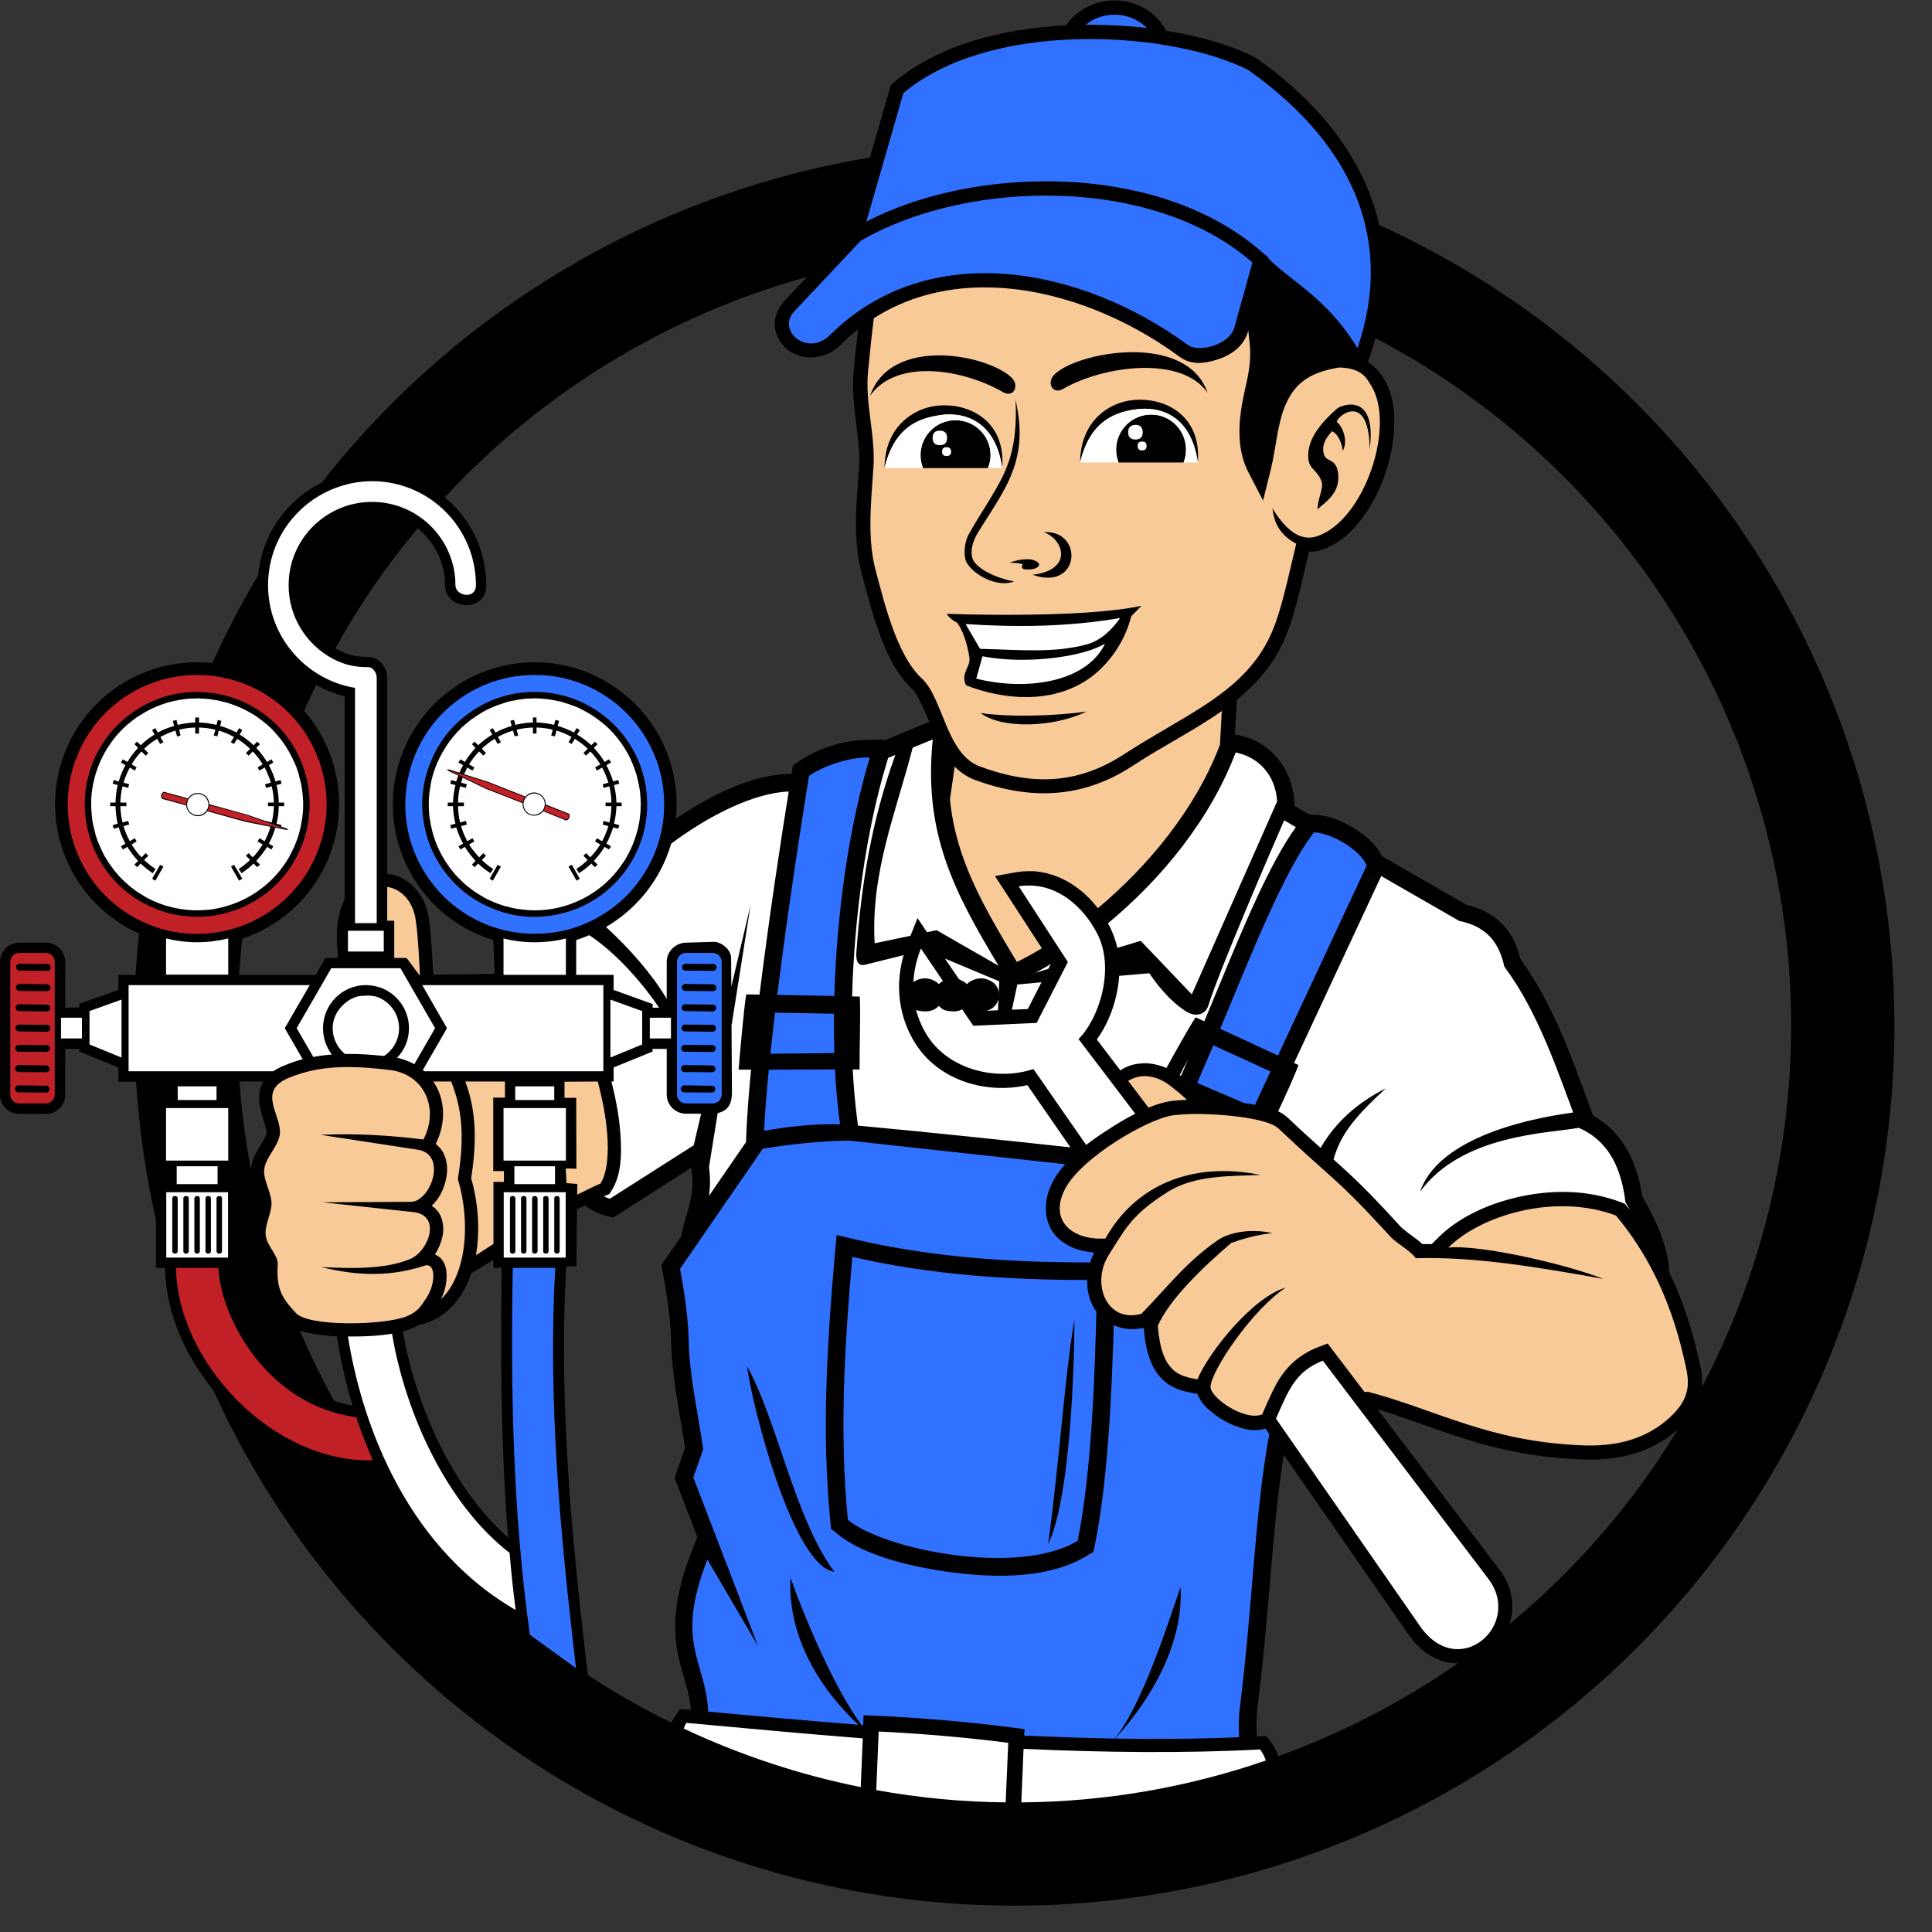
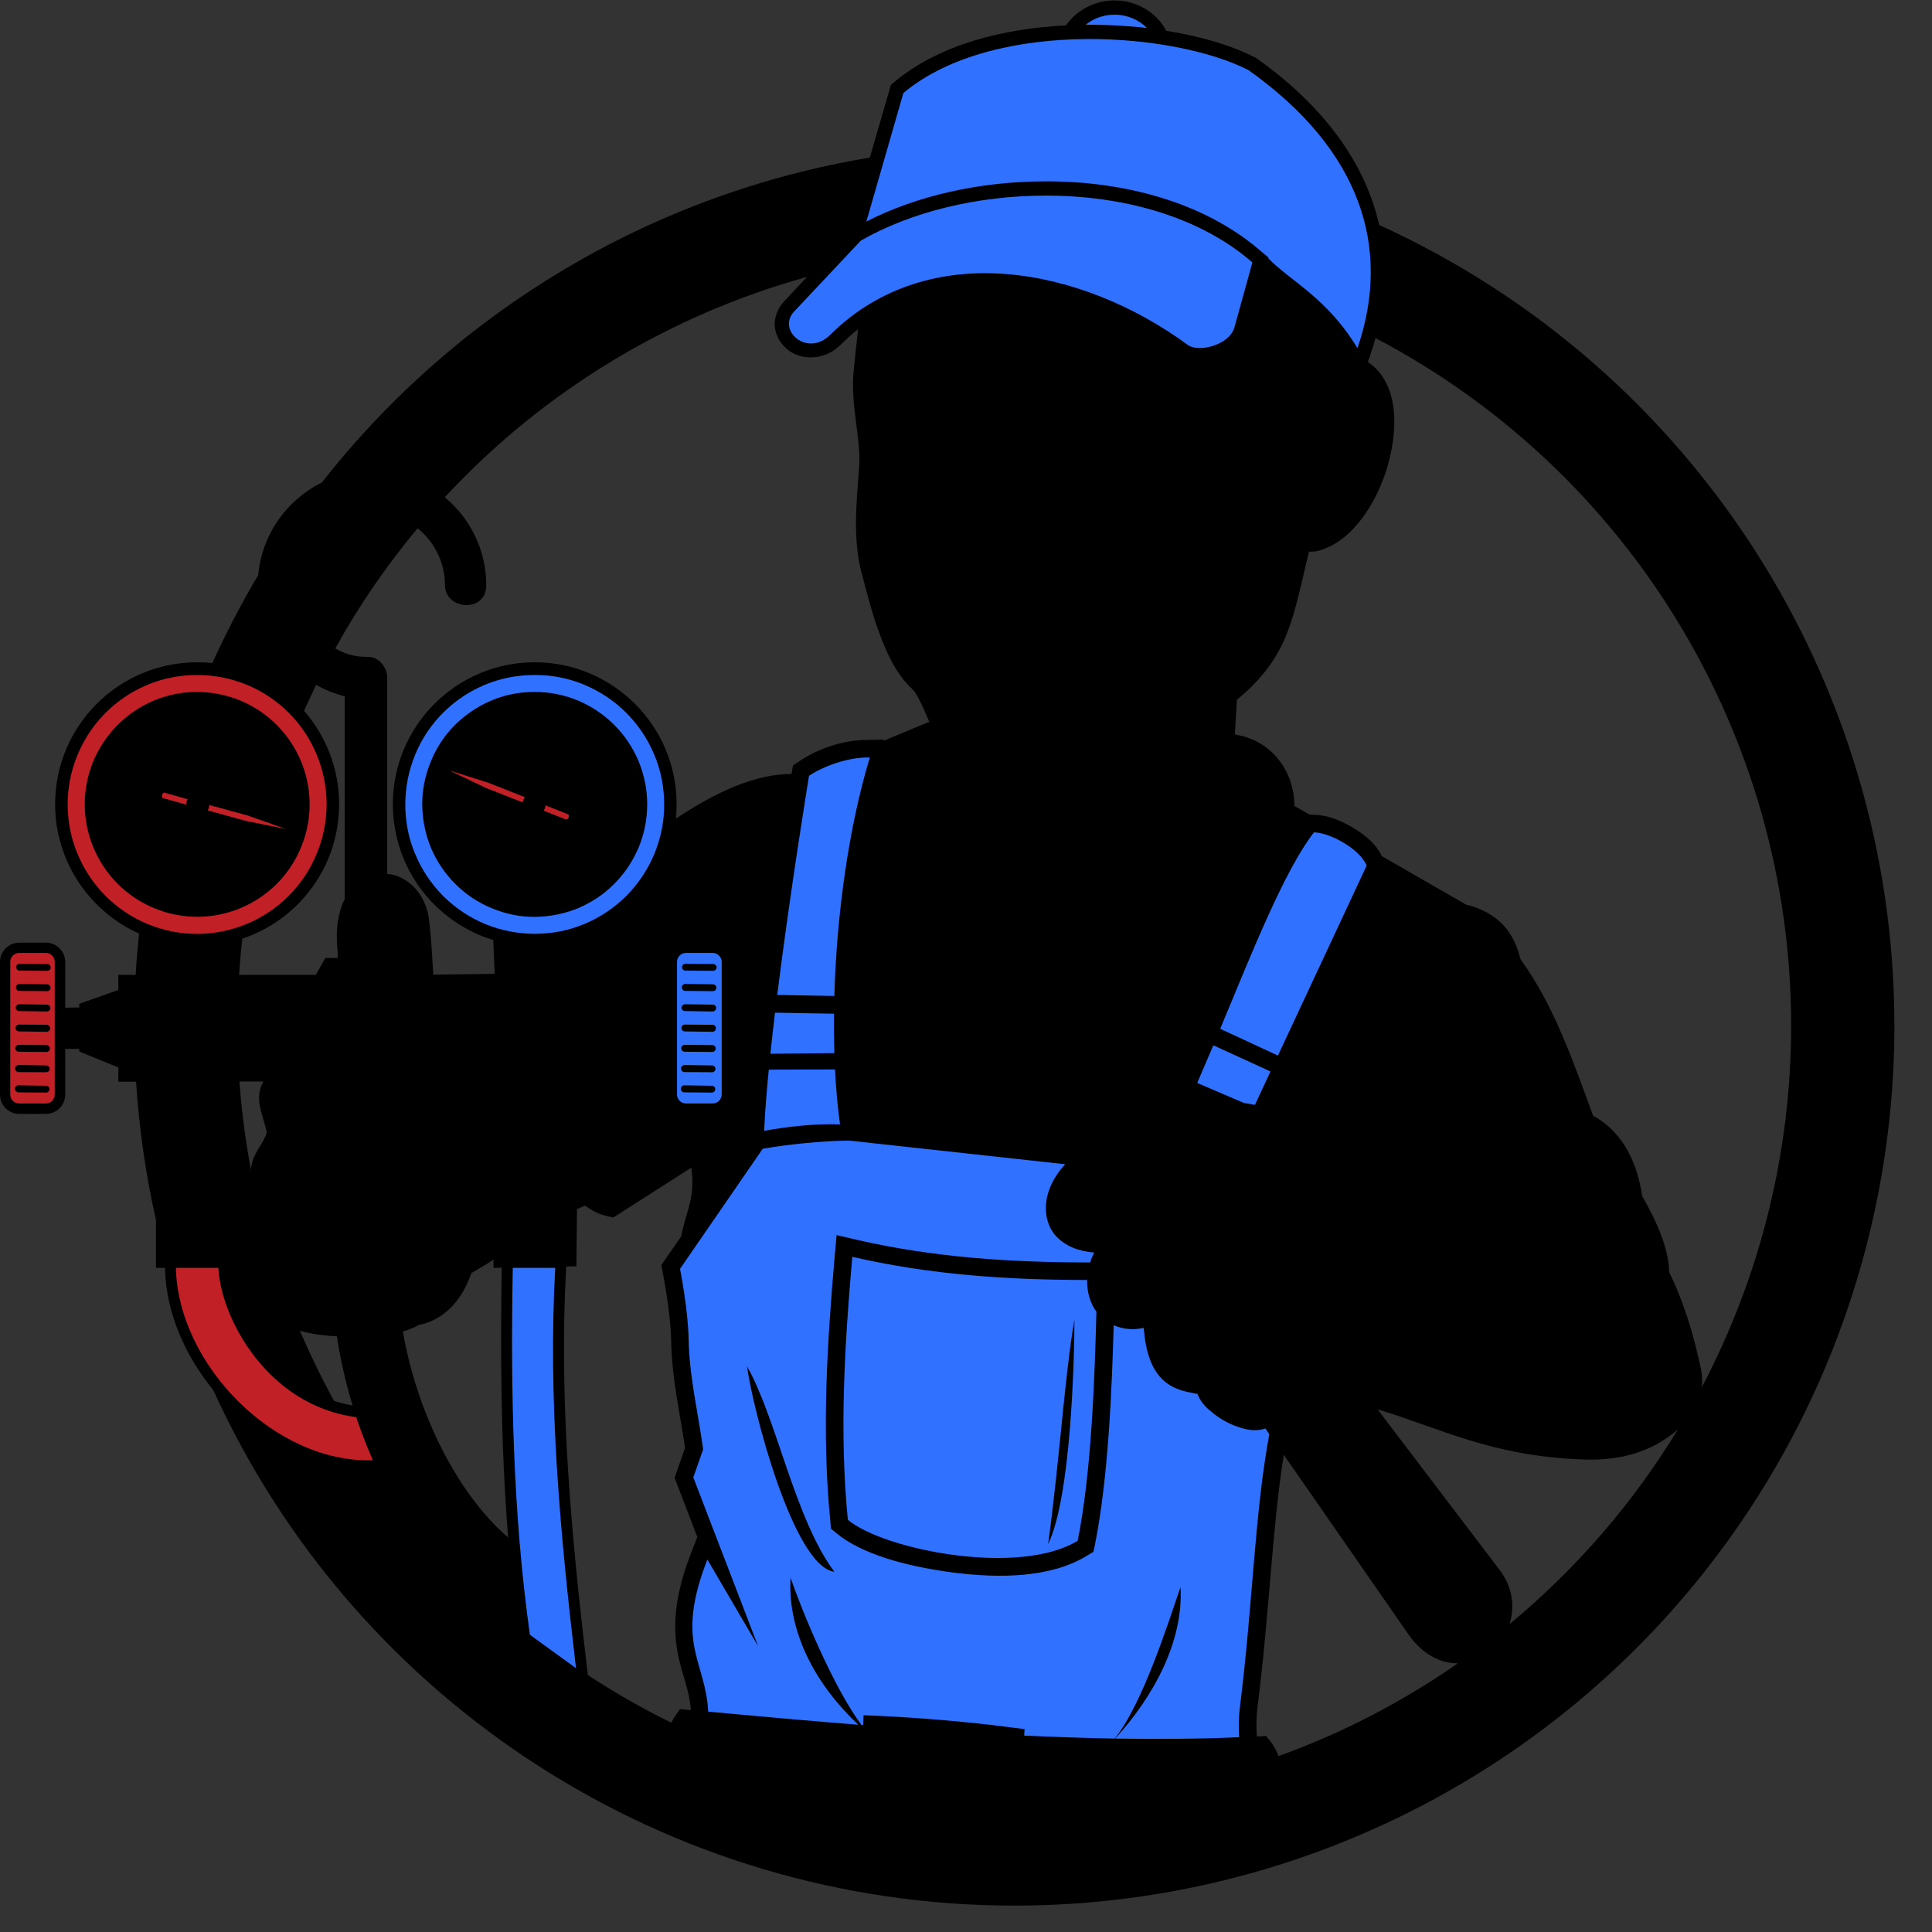
<svg xmlns="http://www.w3.org/2000/svg" width="50" zoomAndPan="magnify" viewBox="0 0 37.5 37.5" height="50" preserveAspectRatio="xMidYMid meet" version="1.0">
  <rect x="0" y="0" width="37.5" height="37.5" fill="#333333" stroke="none" />
  <defs>
    <g />
  </defs>
  <path fill="#000000" d="M 21.633 0.008 C 21.246 0.008 20.895 0.199 20.691 0.492 C 19.469 0.555 18.23 0.863 17.355 1.594 L 17.293 1.648 L 16.883 3.059 C 12.672 3.758 8.879 6.012 6.246 9.367 C 5.566 9.703 5.082 10.375 5.012 11.164 C 4.684 11.715 4.387 12.285 4.121 12.871 C 4.027 12.859 3.926 12.855 3.828 12.855 C 2.305 12.855 1.07 14.086 1.07 15.609 C 1.07 16.727 1.742 17.691 2.699 18.121 C 2.672 18.387 2.648 18.652 2.633 18.922 L 2.297 18.922 L 2.297 19.215 L 1.539 19.484 L 1.539 19.555 L 1.266 19.559 L 1.266 18.672 C 1.266 18.465 1.098 18.297 0.891 18.297 L 0.375 18.297 C 0.168 18.297 0 18.465 0 18.672 L 0 21.246 C 0 21.453 0.168 21.621 0.375 21.621 L 0.891 21.621 C 1.098 21.621 1.266 21.453 1.266 21.246 L 1.266 20.359 L 1.539 20.359 L 1.539 20.41 L 2.297 20.719 L 2.297 20.996 L 2.641 20.996 C 2.699 21.898 2.828 22.797 3.027 23.68 L 3.027 24.609 L 3.203 24.609 L 3.203 24.613 C 3.219 25.457 3.578 26.293 4.137 26.977 C 6.91 33.074 12.988 36.988 19.688 36.988 C 24.219 36.988 28.562 35.191 31.766 31.988 C 34.969 28.785 36.77 24.438 36.77 19.91 C 36.77 13.215 32.859 7.141 26.77 4.367 C 26.504 3.188 25.723 2.078 24.391 1.133 L 24.375 1.121 L 24.355 1.113 C 23.906 0.883 23.309 0.703 22.637 0.598 C 22.453 0.246 22.066 0.008 21.633 0.008 Z M 15.664 5.375 L 15.211 5.859 C 15.078 6.004 15.016 6.203 15.043 6.375 C 15.07 6.551 15.172 6.695 15.301 6.797 C 15.562 6.996 16.004 7 16.309 6.699 C 16.422 6.586 16.535 6.484 16.656 6.391 C 16.625 6.652 16.598 6.918 16.57 7.191 C 16.504 7.879 16.715 8.512 16.676 9.055 C 16.629 9.734 16.539 10.473 16.738 11.176 C 16.801 11.398 16.895 11.812 17.047 12.23 C 17.195 12.648 17.387 13.078 17.707 13.375 C 17.801 13.465 17.914 13.719 18.039 14.012 L 17.977 14.035 L 17.16 14.375 L 17.156 14.375 L 17.156 14.355 L 16.809 14.363 C 16.348 14.367 15.859 14.539 15.512 14.777 L 15.391 14.859 L 15.367 15.004 C 15.367 15.004 15.363 15.02 15.363 15.023 C 14.656 15.02 13.883 15.383 13.148 15.871 C 13.137 15.879 13.129 15.887 13.121 15.891 C 13.129 15.797 13.133 15.703 13.133 15.609 C 13.133 14.09 11.898 12.855 10.379 12.855 C 8.859 12.855 7.625 14.09 7.625 15.609 C 7.625 16.852 8.445 17.902 9.574 18.246 L 9.602 18.902 L 8.41 18.918 C 8.387 18.574 8.375 18.211 8.324 17.828 C 8.258 17.34 7.906 16.996 7.516 16.961 L 7.516 13.152 C 7.516 12.957 7.355 12.75 7.148 12.75 C 6.922 12.75 6.754 12.719 6.551 12.609 C 6.535 12.602 6.52 12.594 6.508 12.586 C 6.965 11.758 7.5 10.98 8.105 10.254 C 8.43 10.512 8.637 10.914 8.637 11.359 C 8.637 11.84 9.438 11.906 9.438 11.359 C 9.438 10.672 9.125 10.059 8.633 9.652 C 10.535 7.602 12.969 6.121 15.664 5.375 Z M 26.699 6.562 C 31.66 9.168 34.766 14.305 34.766 19.91 C 34.766 22.352 34.172 24.758 33.035 26.922 C 33.035 26.918 33.035 26.914 33.035 26.914 C 33.055 26.668 32.992 26.465 32.953 26.297 C 32.812 25.688 32.625 25.156 32.398 24.691 C 32.398 24.605 32.387 24.52 32.371 24.43 C 32.309 24.078 32.145 23.684 31.875 23.219 C 31.789 22.637 31.547 22 30.922 21.656 C 30.539 20.617 30.172 19.527 29.512 18.617 C 29.453 18.375 29.355 18.148 29.18 17.957 C 29 17.766 28.754 17.629 28.457 17.559 L 26.82 16.617 C 26.699 16.363 26.484 16.203 26.262 16.066 C 26.023 15.926 25.777 15.82 25.508 15.816 L 25.422 15.812 L 25.125 15.645 C 25.121 14.945 24.664 14.395 24.051 14.273 L 23.969 14.254 L 24.008 13.582 C 24.258 13.379 24.484 13.148 24.676 12.871 C 25.051 12.324 25.164 11.746 25.406 10.707 C 25.48 10.711 25.555 10.703 25.629 10.68 C 26.055 10.547 26.379 10.195 26.617 9.789 C 26.855 9.379 27.008 8.895 27.051 8.434 C 27.094 7.973 27.031 7.516 26.742 7.191 C 26.684 7.129 26.621 7.074 26.551 7.027 L 26.574 6.953 L 26.578 6.949 L 26.613 6.84 C 26.613 6.84 26.613 6.84 26.613 6.836 C 26.645 6.746 26.676 6.652 26.699 6.562 Z M 6.137 13.293 C 6.309 13.391 6.496 13.465 6.691 13.516 L 6.691 17.453 C 6.629 17.574 6.586 17.711 6.562 17.867 L 6.555 17.867 L 6.555 17.91 C 6.539 18.023 6.535 18.141 6.539 18.27 C 6.543 18.348 6.547 18.422 6.555 18.492 L 6.555 18.594 L 6.316 18.594 L 6.129 18.922 L 4.641 18.922 C 4.656 18.688 4.676 18.453 4.703 18.219 C 5.797 17.855 6.582 16.824 6.582 15.609 C 6.582 14.914 6.324 14.281 5.902 13.797 C 5.977 13.629 6.055 13.461 6.137 13.293 Z M 4.648 20.992 L 5.113 20.992 C 5.102 21.008 5.094 21.027 5.086 21.043 C 5.012 21.199 5.023 21.359 5.047 21.484 C 5.102 21.738 5.184 21.934 5.176 21.988 C 5.168 22.027 5.129 22.113 5.062 22.223 C 4.996 22.332 4.902 22.469 4.875 22.656 C 4.875 22.676 4.871 22.691 4.871 22.711 C 4.766 22.141 4.688 21.57 4.648 20.992 Z M 13.418 22.664 L 13.422 22.695 C 13.477 23.121 13.391 23.367 13.293 23.699 C 13.27 23.789 13.242 23.891 13.223 23.996 L 12.836 24.555 L 12.863 24.695 C 12.863 24.695 13.016 25.457 13.027 26.016 C 13.039 26.746 13.199 27.438 13.297 28.102 L 13.094 28.684 L 13.535 29.832 L 13.414 30.145 C 12.996 31.211 13.082 31.859 13.219 32.363 C 13.301 32.656 13.387 32.887 13.41 33.191 C 13.391 33.191 13.367 33.188 13.348 33.188 L 13.199 33.172 L 13.117 33.293 C 13.082 33.34 13.055 33.387 13.031 33.438 C 12.473 33.164 11.93 32.855 11.41 32.512 L 11.391 32.355 C 11.086 29.77 10.848 27.191 10.988 24.621 L 10.992 24.582 L 11.188 24.578 L 11.199 23.469 C 11.254 23.445 11.309 23.422 11.355 23.398 C 11.477 23.492 11.609 23.562 11.758 23.598 L 11.902 23.633 Z M 9.578 24.449 L 9.578 24.609 L 9.738 24.605 C 9.711 26.348 9.723 28.094 9.863 29.844 C 8.812 28.934 8.07 27.309 7.82 25.844 C 7.875 25.828 7.926 25.812 7.969 25.793 C 8.027 25.773 8.078 25.746 8.121 25.719 C 8.641 25.621 8.984 25.203 9.148 24.711 C 9.285 24.633 9.43 24.547 9.578 24.449 Z M 5.82 25.828 C 5.898 25.855 5.984 25.871 6.074 25.887 C 6.215 25.914 6.375 25.93 6.539 25.938 C 6.598 26.32 6.691 26.781 6.844 27.281 C 6.719 27.258 6.602 27.23 6.484 27.191 C 6.242 26.75 6.02 26.293 5.82 25.828 Z M 26.738 27.355 C 27.941 27.715 28.949 28.266 30.723 28.328 C 31.285 28.352 31.988 28.258 32.57 27.742 C 31.699 29.176 30.594 30.453 29.301 31.523 C 29.402 31.199 29.367 30.816 29.113 30.48 Z M 24.918 28.238 L 27.332 31.715 C 27.551 32.035 27.84 32.227 28.137 32.273 C 28.188 32.281 28.242 32.285 28.297 32.285 C 27.219 33.035 26.051 33.641 24.816 34.086 C 24.777 33.984 24.727 33.887 24.656 33.797 L 24.574 33.695 L 24.441 33.703 C 24.426 33.703 24.41 33.703 24.395 33.703 C 24.383 33.504 24.387 33.324 24.402 33.184 C 24.648 31.242 24.688 29.684 24.918 28.238 Z M 7.336 28.555 C 7.34 28.559 7.344 28.562 7.344 28.57 L 7.332 28.555 C 7.336 28.555 7.336 28.555 7.336 28.555 Z M 7.336 28.555 " fill-opacity="1" fill-rule="evenodd" />
  <path fill="#3072ff" d="M 21.633 0.285 C 21.418 0.285 21.223 0.359 21.074 0.48 C 21.121 0.48 21.172 0.48 21.219 0.48 C 21.574 0.484 21.926 0.504 22.262 0.543 C 22.109 0.387 21.883 0.285 21.633 0.285 Z M 21.098 0.758 C 19.785 0.766 18.426 1.062 17.535 1.805 L 16.816 4.301 C 17.801 3.793 19.039 3.52 20.289 3.52 C 20.379 3.52 20.469 3.52 20.559 3.523 C 22.004 3.566 23.449 3.98 24.488 4.887 L 24.539 4.93 L 24.543 4.93 C 24.547 4.934 24.551 4.941 24.559 4.945 L 24.621 5 L 24.617 5.012 C 25.039 5.453 25.754 5.773 26.348 6.758 C 27.02 4.801 26.406 2.902 24.23 1.359 C 23.516 0.996 22.328 0.75 21.098 0.758 Z M 20.289 3.797 C 18.977 3.797 17.676 4.113 16.707 4.672 L 15.414 6.047 C 15.074 6.41 15.668 6.941 16.113 6.5 C 18.031 4.602 20.996 5.184 23.055 6.695 C 23.258 6.848 23.863 6.703 23.961 6.352 L 24.309 5.094 C 23.273 4.191 21.773 3.793 20.289 3.797 Z M 10.383 13.102 C 9.871 13.102 9.406 13.242 8.98 13.523 C 8.559 13.809 8.25 14.184 8.055 14.656 C 7.93 14.965 7.867 15.285 7.867 15.617 C 7.867 15.949 7.93 16.273 8.059 16.578 C 8.188 16.887 8.371 17.156 8.605 17.395 C 8.844 17.629 9.113 17.809 9.422 17.938 C 9.73 18.062 10.051 18.125 10.383 18.125 C 10.719 18.125 11.039 18.062 11.344 17.934 C 11.652 17.805 11.926 17.621 12.16 17.387 C 12.395 17.148 12.574 16.879 12.703 16.57 C 12.828 16.262 12.895 15.941 12.891 15.609 C 12.891 15.273 12.828 14.953 12.699 14.648 C 12.57 14.34 12.387 14.066 12.152 13.832 C 11.918 13.598 11.645 13.418 11.336 13.289 C 11.332 13.289 11.332 13.285 11.328 13.285 C 11.027 13.164 10.719 13.102 10.395 13.102 C 10.391 13.102 10.387 13.102 10.383 13.102 Z M 10.371 13.43 C 10.664 13.43 10.941 13.484 11.211 13.594 C 11.477 13.707 11.715 13.863 11.918 14.066 C 12.125 14.27 12.281 14.508 12.395 14.773 C 12.504 15.043 12.562 15.32 12.562 15.609 C 12.562 15.898 12.508 16.176 12.398 16.445 C 12.285 16.711 12.129 16.949 11.926 17.152 C 11.723 17.359 11.484 17.516 11.219 17.629 C 10.949 17.738 10.672 17.793 10.383 17.797 C 10.094 17.797 9.816 17.742 9.547 17.629 C 9.281 17.52 9.043 17.363 8.84 17.16 C 8.633 16.953 8.477 16.719 8.363 16.453 C 8.254 16.184 8.199 15.906 8.195 15.617 C 8.195 15.328 8.25 15.051 8.363 14.781 C 8.527 14.375 8.793 14.051 9.156 13.805 C 9.52 13.559 9.922 13.434 10.359 13.43 C 10.363 13.43 10.367 13.43 10.371 13.43 Z M 16.812 14.703 C 16.453 14.707 15.977 14.871 15.703 15.059 C 15.703 15.059 15.348 17.219 15.086 19.312 L 16.195 19.332 C 16.238 17.746 16.477 16.043 16.883 14.703 C 16.859 14.703 16.836 14.703 16.812 14.703 Z M 25.504 16.156 C 24.93 16.895 24.297 18.496 23.684 19.969 L 24.805 20.488 L 26.527 16.801 C 26.395 16.48 25.824 16.164 25.504 16.156 Z M 13.316 18.496 C 13.219 18.496 13.141 18.574 13.141 18.668 L 13.141 21.246 C 13.141 21.34 13.219 21.418 13.316 21.418 L 13.832 21.418 C 13.93 21.418 14.008 21.34 14.008 21.242 L 14.008 18.668 C 14.008 18.59 13.953 18.527 13.883 18.504 C 13.867 18.5 13.852 18.496 13.832 18.496 Z M 13.305 18.707 L 13.844 18.711 C 13.879 18.711 13.91 18.742 13.91 18.777 C 13.906 18.816 13.879 18.844 13.84 18.844 L 13.305 18.84 C 13.266 18.84 13.238 18.809 13.238 18.773 C 13.238 18.734 13.27 18.707 13.305 18.707 Z M 13.301 19.098 L 13.84 19.105 C 13.875 19.105 13.906 19.137 13.906 19.172 C 13.902 19.211 13.875 19.238 13.836 19.238 L 13.301 19.234 C 13.262 19.234 13.234 19.203 13.234 19.164 C 13.234 19.129 13.266 19.098 13.301 19.098 Z M 13.297 19.492 L 13.836 19.5 C 13.871 19.5 13.902 19.527 13.902 19.566 C 13.898 19.602 13.871 19.633 13.832 19.633 L 13.297 19.625 C 13.258 19.625 13.23 19.598 13.23 19.559 C 13.23 19.523 13.262 19.492 13.297 19.492 Z M 15.043 19.656 C 15.012 19.926 14.98 20.191 14.953 20.453 L 16.195 20.441 C 16.188 20.191 16.184 19.934 16.188 19.676 Z M 13.293 19.887 L 13.832 19.891 C 13.867 19.891 13.898 19.922 13.895 19.961 C 13.895 19.996 13.867 20.027 13.828 20.027 L 13.293 20.02 C 13.254 20.02 13.227 19.988 13.227 19.953 C 13.227 19.914 13.258 19.887 13.293 19.887 Z M 13.289 20.281 L 13.824 20.285 C 13.863 20.285 13.895 20.316 13.891 20.352 C 13.891 20.391 13.863 20.418 13.824 20.418 L 13.289 20.414 C 13.25 20.414 13.223 20.383 13.223 20.348 C 13.223 20.309 13.254 20.281 13.289 20.281 Z M 23.551 20.289 C 23.445 20.539 23.34 20.785 23.238 21.02 L 24.148 21.41 C 24.223 21.422 24.293 21.43 24.359 21.445 L 24.66 20.797 Z M 13.285 20.672 L 13.82 20.68 C 13.859 20.68 13.887 20.711 13.887 20.746 C 13.887 20.785 13.859 20.812 13.82 20.812 L 13.285 20.809 C 13.246 20.809 13.219 20.777 13.219 20.738 C 13.219 20.703 13.25 20.676 13.285 20.672 Z M 16.207 20.758 L 14.922 20.762 C 14.879 21.195 14.848 21.598 14.832 21.949 C 15.25 21.875 15.781 21.805 16.305 21.824 C 16.258 21.488 16.227 21.133 16.207 20.758 Z M 13.281 21.066 L 13.816 21.074 C 13.855 21.074 13.883 21.102 13.883 21.141 C 13.883 21.176 13.855 21.207 13.816 21.207 L 13.281 21.203 C 13.242 21.199 13.215 21.172 13.215 21.133 C 13.215 21.098 13.246 21.066 13.281 21.066 Z M 16.414 22.141 C 15.949 22.145 15.277 22.215 14.805 22.297 L 13.199 24.629 C 13.199 24.629 13.355 25.398 13.367 26.008 C 13.379 26.715 13.551 27.422 13.648 28.133 L 13.457 28.676 L 14.715 31.953 L 13.73 30.27 C 13.09 31.906 13.699 32.23 13.746 33.223 C 14.68 33.309 15.66 33.398 16.66 33.477 C 15.844 32.711 15.285 31.699 15.344 30.621 C 15.566 31.27 16.18 32.758 16.723 33.484 C 16.734 33.484 16.746 33.484 16.754 33.484 L 16.762 33.293 L 17.066 33.305 C 17.797 33.34 18.758 33.414 19.609 33.527 L 19.887 33.562 L 19.879 33.688 C 20.469 33.715 21.055 33.734 21.637 33.746 C 22.184 33.066 22.68 31.48 22.914 30.805 C 22.973 31.855 22.395 32.926 21.645 33.746 C 22.461 33.758 23.266 33.754 24.051 33.719 C 24.039 33.508 24.043 33.309 24.066 33.141 C 24.324 31.07 24.348 29.41 24.637 27.836 L 24.562 27.727 C 24.371 27.793 24.18 27.75 24.016 27.691 C 23.82 27.625 23.645 27.516 23.504 27.395 C 23.43 27.336 23.367 27.273 23.316 27.199 C 23.289 27.156 23.262 27.109 23.242 27.055 L 23.191 27.047 C 23.016 27.012 22.762 26.973 22.555 26.766 C 22.352 26.566 22.238 26.25 22.199 25.773 C 21.988 25.824 21.789 25.797 21.617 25.723 C 21.582 26.926 21.516 28.668 21.254 29.977 L 21.223 30.121 L 21.094 30.199 C 20.395 30.625 19.406 30.641 18.48 30.52 C 17.555 30.398 16.715 30.156 16.238 29.762 L 16.129 29.672 L 16.117 29.531 C 15.945 27.793 16.055 26.07 16.203 24.363 L 16.238 23.973 L 16.621 24.062 C 18.125 24.41 19.633 24.504 21.16 24.504 C 21.18 24.438 21.207 24.375 21.238 24.312 C 20.945 24.289 20.68 24.191 20.496 23.992 C 20.266 23.738 20.234 23.332 20.422 22.961 C 20.484 22.832 20.57 22.711 20.676 22.598 L 16.504 22.141 Z M 16.543 24.395 C 16.395 26.094 16.289 27.797 16.457 29.5 C 17.164 30.086 19.781 30.602 20.918 29.906 C 21.191 28.555 21.25 26.664 21.281 25.457 C 21.25 25.418 21.223 25.375 21.203 25.328 C 21.129 25.18 21.098 25.016 21.102 24.844 C 19.582 24.844 18.062 24.746 16.543 24.395 Z M 9.953 24.609 C 9.91 26.984 9.953 29.355 10.285 31.73 L 11.18 32.379 C 10.875 29.789 10.633 27.199 10.777 24.609 Z M 20.855 25.617 C 20.852 26.441 20.785 29.062 20.344 29.973 C 20.57 28.312 20.668 26.676 20.855 25.617 Z M 14.5 26.52 C 15.074 27.531 15.426 29.477 16.195 30.508 C 15.395 30.406 14.602 27.312 14.5 26.52 Z M 14.5 26.52 " fill-opacity="1" fill-rule="evenodd" />
  <path fill="#c12026" d="M 3.801 13.102 C 2.793 13.109 1.887 13.723 1.504 14.656 C 0.973 15.938 1.586 17.406 2.871 17.938 C 4.152 18.465 5.621 17.852 6.148 16.57 C 6.68 15.285 6.066 13.816 4.785 13.289 C 4.781 13.289 4.777 13.285 4.773 13.285 C 4.465 13.16 4.137 13.098 3.801 13.102 Z M 3.805 13.43 C 4.098 13.43 4.387 13.484 4.656 13.594 C 5.773 14.055 6.305 15.328 5.844 16.445 C 5.387 17.559 4.109 18.09 2.996 17.629 C 1.883 17.172 1.352 15.895 1.809 14.781 C 2.145 13.973 2.93 13.438 3.805 13.43 Z M 8.719 14.953 L 9.43 15.293 L 10.145 15.574 C 10.152 15.539 10.164 15.504 10.188 15.473 L 9.473 15.191 Z M 3.18 15.383 C 3.145 15.41 3.133 15.445 3.152 15.488 L 3.613 15.617 C 3.613 15.578 3.625 15.543 3.641 15.512 Z M 4.062 15.625 C 4.062 15.664 4.051 15.699 4.031 15.73 L 4.773 15.934 L 5.547 16.09 L 4.805 15.828 Z M 10.59 15.633 C 10.586 15.668 10.574 15.703 10.551 15.734 L 10.996 15.91 C 11.035 15.887 11.051 15.852 11.035 15.809 Z M 0.891 18.496 L 0.371 18.496 C 0.277 18.496 0.199 18.574 0.199 18.672 L 0.199 21.246 C 0.199 21.34 0.277 21.418 0.371 21.418 L 0.891 21.418 C 0.984 21.418 1.062 21.34 1.062 21.246 L 1.062 18.668 C 1.062 18.594 1.012 18.527 0.941 18.504 C 0.926 18.5 0.91 18.496 0.891 18.496 Z M 0.383 18.707 L 0.918 18.711 C 0.953 18.711 0.984 18.742 0.984 18.777 C 0.984 18.816 0.953 18.844 0.918 18.844 L 0.379 18.84 C 0.344 18.84 0.312 18.809 0.312 18.773 C 0.312 18.734 0.344 18.707 0.383 18.707 Z M 0.379 19.098 L 0.914 19.105 C 0.949 19.105 0.98 19.137 0.98 19.172 C 0.98 19.211 0.949 19.238 0.914 19.238 L 0.375 19.234 C 0.34 19.234 0.309 19.203 0.309 19.164 C 0.309 19.129 0.34 19.098 0.379 19.098 Z M 0.375 19.492 L 0.91 19.5 C 0.945 19.5 0.977 19.527 0.977 19.566 C 0.977 19.602 0.945 19.633 0.91 19.633 L 0.371 19.625 C 0.336 19.625 0.305 19.598 0.305 19.559 C 0.305 19.523 0.336 19.492 0.375 19.492 Z M 0.371 19.887 L 0.906 19.891 C 0.941 19.891 0.973 19.922 0.973 19.961 C 0.973 19.996 0.941 20.027 0.906 20.027 L 0.367 20.02 C 0.332 20.02 0.301 19.988 0.301 19.953 C 0.301 19.914 0.332 19.887 0.371 19.887 Z M 0.363 20.281 L 0.902 20.285 C 0.938 20.285 0.969 20.316 0.969 20.352 C 0.969 20.391 0.938 20.418 0.902 20.418 L 0.363 20.414 C 0.328 20.414 0.297 20.383 0.297 20.348 C 0.297 20.309 0.328 20.281 0.363 20.281 Z M 0.359 20.672 L 0.898 20.68 C 0.934 20.68 0.965 20.711 0.965 20.746 C 0.965 20.785 0.934 20.812 0.895 20.812 L 0.359 20.809 C 0.324 20.809 0.293 20.777 0.293 20.738 C 0.293 20.703 0.324 20.676 0.359 20.672 Z M 0.355 21.066 L 0.895 21.074 C 0.93 21.074 0.961 21.102 0.961 21.141 C 0.961 21.176 0.93 21.207 0.891 21.207 L 0.355 21.203 C 0.32 21.199 0.289 21.172 0.289 21.133 C 0.289 21.098 0.32 21.066 0.355 21.066 Z M 3.414 24.609 C 3.453 26.469 5.316 28.402 7.238 28.344 C 7.125 28.086 7.027 27.836 6.941 27.586 C 6.934 27.559 6.926 27.535 6.914 27.508 C 5.203 27.281 4.289 25.602 4.238 24.609 Z M 3.414 24.609 " fill-opacity="1" fill-rule="evenodd" />
-   <path fill="#f8ca98" d="M 19.07 5.578 C 18.324 5.586 17.605 5.766 16.961 6.176 C 16.918 6.512 16.883 6.855 16.848 7.219 C 16.789 7.824 16.996 8.457 16.953 9.074 C 16.906 9.762 16.828 10.469 17.004 11.102 C 17.137 11.574 17.383 12.703 17.895 13.172 C 18.309 13.555 18.363 14.637 19.023 14.879 C 20.02 15.246 20.906 15.234 21.816 14.641 C 22.887 13.945 23.863 13.559 24.445 12.711 C 24.793 12.207 24.898 11.656 25.16 10.555 C 24.922 10.422 24.734 10.234 24.699 9.867 C 24.902 10.203 25.191 10.523 25.547 10.414 C 26.488 10.121 27.117 8.219 26.594 7.453 C 26.555 7.395 26.504 7.281 26.359 7.211 C 26.234 7.148 26.105 7.137 25.992 7.133 C 25.352 7.234 25.109 7.5 24.953 7.855 C 24.793 8.219 24.77 8.695 24.664 9.121 L 24.516 9.715 L 24.234 9.172 C 23.883 8.496 24.152 7.676 24.219 7.312 C 24.285 6.965 24.27 6.754 24.246 6.574 C 24.242 6.523 24.234 6.473 24.23 6.418 L 24.227 6.426 C 24.141 6.734 23.879 6.898 23.633 6.977 C 23.387 7.055 23.133 7.098 22.891 6.922 C 21.898 6.191 20.684 5.688 19.508 5.594 C 19.363 5.582 19.215 5.578 19.07 5.578 Z M 21.969 6.836 C 22.605 6.832 23.234 7.031 23.438 7.621 C 22.93 6.895 21.426 7.094 20.637 7.547 C 20.422 7.672 20.312 7.418 20.465 7.27 C 20.691 7.047 21.332 6.84 21.969 6.836 Z M 18.246 6.898 C 18.824 6.902 19.41 7.109 19.637 7.332 C 19.789 7.48 19.68 7.734 19.465 7.609 C 18.676 7.156 17.395 6.957 16.887 7.684 C 17.09 7.094 17.664 6.895 18.246 6.898 Z M 22.133 7.758 C 22.727 7.762 23.316 8.141 23.25 8.977 C 23.125 8.094 22.551 7.848 21.969 7.957 C 21.625 8.023 21.156 8.18 20.965 8.977 C 20.969 8.168 21.531 7.812 21.984 7.766 C 22.031 7.762 22.082 7.758 22.133 7.758 Z M 19.711 7.762 C 19.824 8.25 19.809 8.629 19.715 8.965 C 19.582 9.445 19.289 9.84 18.98 10.34 C 18.918 10.441 18.82 10.645 18.875 10.836 C 18.922 11.008 19.289 11.215 19.684 11.285 C 19.352 11.418 18.879 11.145 18.758 10.91 C 18.707 10.816 18.703 10.547 18.805 10.367 C 19.094 9.852 19.391 9.465 19.551 9.039 C 19.703 8.648 19.734 8.211 19.711 7.762 Z M 26.23 7.852 C 26.441 7.859 26.676 8.023 26.586 8.723 C 26.574 7.609 25.977 8.047 25.945 8.188 C 26.055 8.266 26.176 8.559 26.062 8.75 C 26.043 8.559 25.941 8.402 25.855 8.371 C 25.695 8.531 25.648 8.703 25.707 8.844 C 25.766 8.973 25.938 8.898 25.973 9.191 C 26.02 9.594 25.691 9.762 25.574 9.887 C 25.566 9.723 25.691 9.473 25.656 9.363 C 25.586 9.129 25.414 9.117 25.395 8.902 C 25.371 8.621 25.512 8.316 25.949 7.934 C 25.984 7.902 26.102 7.852 26.23 7.852 Z M 18.336 7.867 C 18.93 7.871 19.52 8.25 19.453 9.086 C 19.328 8.203 18.754 7.957 18.172 8.07 C 17.828 8.133 17.359 8.289 17.168 9.086 C 17.172 8.277 17.738 7.922 18.188 7.875 C 18.238 7.871 18.285 7.867 18.336 7.867 Z M 22.344 8.047 C 22.719 8.047 23.02 8.352 23.02 8.727 C 23.02 8.816 23.004 8.898 22.973 8.977 L 21.711 8.977 C 21.68 8.898 21.664 8.816 21.664 8.727 C 21.664 8.352 21.969 8.047 22.344 8.047 Z M 18.547 8.156 C 18.922 8.156 19.227 8.461 19.227 8.836 C 19.227 8.926 19.207 9.008 19.176 9.086 L 17.914 9.086 C 17.887 9.008 17.867 8.926 17.867 8.836 C 17.867 8.461 18.172 8.156 18.547 8.156 Z M 20.293 10.328 C 21.039 10.316 20.957 11.48 20.043 11.156 C 20.824 11.066 20.664 10.477 20.258 10.328 C 20.27 10.328 20.281 10.328 20.293 10.328 Z M 19.941 10.855 C 19.996 10.855 20.051 10.863 20.098 10.887 C 20.219 10.941 20.172 11.012 20.062 11.043 C 20.008 11.055 19.895 11.059 19.863 11.043 C 19.82 11.023 19.836 10.969 19.855 10.953 C 19.766 10.926 19.676 10.922 19.594 10.922 C 19.594 10.922 19.773 10.852 19.941 10.855 Z M 22.156 11.758 C 22.109 11.805 21.977 11.945 21.957 11.961 C 21.824 12.5 21.469 12.957 21.09 13.203 C 20.391 13.66 19.477 13.586 18.75 13.301 C 18.637 13.066 18.848 12.941 18.816 12.758 C 18.773 12.492 18.695 12.25 18.582 12.09 C 18.426 12.012 18.375 11.914 18.375 11.914 C 18.375 11.914 20.969 12.016 22.156 11.758 Z M 23.715 13.801 C 23.191 14.172 22.582 14.473 21.969 14.875 C 20.988 15.512 19.977 15.523 18.93 15.141 C 18.77 15.082 18.637 14.988 18.531 14.879 L 18.438 15.516 C 18.555 16.668 19.062 17.551 19.738 18.672 C 19.898 18.594 20.059 18.504 20.223 18.406 L 19.312 17.004 L 19.723 16.93 C 19.809 16.914 19.895 16.91 19.98 16.91 C 19.992 16.91 20.004 16.91 20.016 16.91 C 20.016 16.91 20.02 16.91 20.023 16.91 C 20.035 16.91 20.043 16.91 20.055 16.91 C 20.059 16.91 20.066 16.91 20.07 16.91 C 20.082 16.914 20.098 16.914 20.109 16.914 C 20.113 16.914 20.117 16.914 20.117 16.914 C 20.129 16.918 20.141 16.918 20.148 16.918 C 20.156 16.918 20.16 16.922 20.164 16.922 C 20.176 16.922 20.191 16.926 20.203 16.926 C 20.207 16.926 20.211 16.93 20.215 16.93 C 20.227 16.93 20.234 16.934 20.242 16.934 C 20.25 16.934 20.254 16.938 20.258 16.938 C 20.258 16.938 20.262 16.938 20.262 16.938 C 20.277 16.941 20.297 16.945 20.312 16.949 C 20.316 16.949 20.32 16.949 20.328 16.953 C 20.34 16.957 20.355 16.961 20.367 16.965 C 20.371 16.965 20.379 16.965 20.383 16.969 C 20.398 16.973 20.418 16.977 20.434 16.984 C 20.453 16.988 20.473 16.996 20.488 17.004 C 20.492 17.004 20.496 17.004 20.496 17.008 C 20.512 17.012 20.527 17.016 20.539 17.023 C 20.547 17.023 20.551 17.027 20.555 17.027 C 20.566 17.035 20.582 17.039 20.598 17.047 C 20.598 17.047 20.602 17.051 20.605 17.051 C 20.621 17.059 20.641 17.066 20.656 17.078 C 20.672 17.086 20.691 17.094 20.707 17.102 C 20.711 17.105 20.715 17.105 20.719 17.109 C 20.73 17.117 20.742 17.125 20.754 17.129 C 20.758 17.133 20.766 17.137 20.77 17.137 C 20.781 17.148 20.797 17.156 20.809 17.164 C 20.812 17.164 20.812 17.168 20.816 17.168 C 20.832 17.18 20.848 17.188 20.863 17.199 C 20.867 17.203 20.867 17.203 20.871 17.207 C 20.883 17.215 20.895 17.223 20.906 17.234 C 20.914 17.234 20.918 17.238 20.922 17.242 C 20.934 17.25 20.945 17.258 20.953 17.27 C 20.957 17.27 20.961 17.273 20.965 17.277 C 20.98 17.289 20.996 17.301 21.012 17.312 C 21.023 17.324 21.039 17.34 21.055 17.352 C 21.055 17.355 21.059 17.359 21.062 17.359 C 21.074 17.371 21.086 17.379 21.094 17.391 C 21.098 17.395 21.102 17.398 21.105 17.402 C 21.117 17.414 21.129 17.422 21.141 17.434 C 21.141 17.438 21.145 17.438 21.148 17.441 C 21.16 17.457 21.172 17.469 21.188 17.484 C 21.188 17.484 21.191 17.488 21.195 17.492 C 21.203 17.504 21.215 17.512 21.227 17.523 C 21.23 17.531 21.23 17.535 21.234 17.539 C 21.246 17.551 21.254 17.559 21.262 17.57 C 21.266 17.574 21.27 17.578 21.273 17.582 C 21.285 17.594 21.293 17.609 21.305 17.621 C 21.305 17.625 21.309 17.625 21.309 17.629 C 22.293 16.805 23.203 15.699 23.668 14.484 L 23.68 14.449 Z M 21.09 13.812 C 20.438 14.125 19.441 14.152 19.035 13.84 C 19.633 13.926 20.484 13.895 21.09 13.812 Z M 7.516 17.215 L 7.516 17.871 L 7.652 17.871 L 7.652 18.594 L 7.891 18.594 L 8.137 18.922 L 8.152 18.922 C 8.129 18.574 8.121 18.219 8.07 17.863 C 8.016 17.477 7.773 17.25 7.516 17.215 Z M 6.746 20.711 C 6.355 20.711 5.977 20.766 5.602 20.922 C 4.973 21.184 5.48 21.652 5.43 22.023 C 5.398 22.254 5.16 22.461 5.129 22.691 C 5.102 22.906 5.273 23.148 5.27 23.363 C 5.27 23.559 5.125 23.797 5.16 23.992 C 5.191 24.199 5.402 24.363 5.391 24.547 C 5.355 25.035 5.496 25.219 5.742 25.484 C 5.992 25.758 7.445 25.723 7.879 25.555 C 8.121 25.461 8.176 25.34 8.27 25.203 C 8.465 24.918 8.461 24.496 8.242 24.566 C 7.473 24.82 6.801 24.73 6.234 24.594 C 6.785 24.621 7.465 24.645 7.961 24.438 C 8.328 24.281 8.57 23.59 8.027 23.527 L 6.258 23.336 L 7.973 23.328 C 8.363 23.324 8.688 22.402 8.109 22.316 L 6.223 22.027 C 6.895 21.996 7.547 22.035 8.219 22.117 C 8.535 21.508 8.227 20.848 7.574 20.77 C 7.289 20.734 7.016 20.711 6.746 20.711 Z M 22.211 20.887 C 22.094 20.891 21.988 20.922 21.898 20.98 L 22.293 21.5 C 22.449 21.434 22.594 21.391 22.73 21.371 C 22.82 21.359 22.926 21.352 23.039 21.348 C 22.938 21.254 22.832 21.164 22.719 21.078 C 22.551 20.945 22.371 20.887 22.211 20.887 Z M 8.41 20.992 C 8.441 21.039 8.469 21.086 8.492 21.133 C 8.645 21.453 8.637 21.844 8.457 22.203 C 8.527 22.262 8.586 22.328 8.617 22.402 C 8.695 22.574 8.691 22.75 8.652 22.91 C 8.613 23.074 8.543 23.223 8.434 23.348 C 8.418 23.367 8.398 23.383 8.379 23.402 C 8.434 23.441 8.48 23.484 8.516 23.535 C 8.609 23.684 8.617 23.852 8.59 23.996 C 8.562 24.121 8.512 24.242 8.441 24.348 C 8.488 24.371 8.535 24.398 8.566 24.434 C 8.652 24.539 8.664 24.645 8.668 24.746 C 8.672 24.902 8.637 25.062 8.559 25.219 C 9.055 24.746 9.141 23.727 8.887 22.887 C 9.039 21.965 8.938 21.457 8.758 20.992 Z M 9.031 20.992 C 9.051 21.043 9.066 21.098 9.086 21.152 C 9.219 21.582 9.266 22.105 9.145 22.871 C 9.285 23.359 9.32 23.887 9.238 24.363 C 9.348 24.293 9.461 24.223 9.578 24.145 L 9.578 22.941 L 9.781 22.941 L 9.781 22.73 L 9.574 22.73 L 9.574 21.305 L 9.801 21.305 L 9.801 20.992 Z M 11.602 20.992 L 10.957 20.996 L 10.957 21.309 L 11.184 21.309 L 11.188 22.684 L 10.98 22.68 L 10.996 22.965 L 11.207 22.98 L 11.203 23.188 C 11.375 23.105 11.516 23.031 11.656 22.973 C 11.879 22.617 11.82 21.793 11.602 20.992 Z M 23.188 21.621 C 23.023 21.625 22.879 21.633 22.77 21.648 C 22.273 21.715 20.973 22.48 20.668 23.086 C 20.363 23.688 20.801 24.078 21.457 24.039 C 22.02 23.027 23.109 22.531 24.465 22.805 C 23.93 22.832 23.203 22.797 22.668 23.133 C 21.961 23.582 21.855 23.836 21.527 24.348 C 21.168 24.906 21.477 25.691 22.156 25.5 C 22.672 24.969 23.031 24.488 23.641 24.07 C 23.883 23.902 24.324 23.848 24.695 23.934 C 24.328 23.977 24.098 24.059 23.898 24.125 C 23.352 24.594 22.703 25.211 22.473 25.734 C 22.543 26.641 22.891 26.711 23.242 26.773 C 23.461 26.246 24.316 25.176 24.957 24.992 C 24.312 25.414 23.516 26.59 23.496 26.914 C 23.48 27.117 24.148 27.594 24.5 27.453 L 24.512 27.422 C 24.578 27.273 24.637 27.137 24.703 27 L 24.703 26.996 L 24.711 26.988 C 24.758 26.887 24.812 26.789 24.879 26.695 C 25.035 26.473 25.258 26.277 25.574 26.152 L 25.77 26.078 L 26.488 27.023 C 26.508 27.02 26.523 27.016 26.543 27.012 C 27.91 27.371 28.887 27.984 30.73 28.055 C 31.281 28.074 31.926 27.984 32.453 27.473 C 32.883 27.055 32.762 26.711 32.684 26.359 C 32.406 25.141 31.93 24.273 31.367 23.594 C 30.184 23.148 28.738 23.59 28.113 24.215 C 28.73 24.156 30.379 24.531 31.125 24.824 C 29.867 24.598 28.621 24.387 27.477 24.422 C 27.426 24.316 27.09 24.113 27.004 24.02 C 25.902 22.816 25.906 22.938 24.809 21.898 C 24.605 21.711 23.777 21.621 23.191 21.621 Z M 23.188 21.621 " fill-opacity="1" fill-rule="evenodd" />
-   <path fill="#ffffff" d="M 22.207 7.934 C 22.129 7.934 22.047 7.945 21.969 7.957 C 21.625 8.023 21.156 8.176 20.965 8.977 L 23.25 8.977 C 23.145 8.23 22.719 7.941 22.238 7.934 C 22.227 7.934 22.219 7.934 22.207 7.934 Z M 23.25 8.977 C 23.262 8.863 23.258 8.754 23.242 8.656 C 23.258 8.754 23.258 8.859 23.25 8.977 Z M 20.965 8.977 C 20.965 8.852 20.977 8.742 21.004 8.637 C 20.977 8.742 20.965 8.855 20.965 8.977 Z M 18.41 8.043 C 18.332 8.043 18.254 8.055 18.172 8.07 C 17.828 8.133 17.359 8.289 17.168 9.086 L 19.453 9.086 C 19.348 8.34 18.922 8.051 18.441 8.043 C 18.434 8.043 18.422 8.043 18.41 8.043 Z M 19.453 9.086 C 19.465 8.973 19.461 8.863 19.445 8.766 C 19.461 8.863 19.465 8.973 19.453 9.086 Z M 17.168 9.086 C 17.168 8.961 17.184 8.852 17.207 8.746 C 17.18 8.852 17.168 8.965 17.168 9.086 Z M 22.344 8.047 C 22.719 8.047 23.02 8.352 23.02 8.727 C 23.02 8.816 23.004 8.898 22.973 8.977 L 21.711 8.977 C 21.68 8.898 21.664 8.816 21.664 8.727 C 21.664 8.352 21.969 8.047 22.344 8.047 Z M 18.547 8.156 C 18.922 8.156 19.227 8.461 19.227 8.836 C 19.227 8.926 19.207 9.008 19.176 9.086 L 17.914 9.086 C 17.887 9.008 17.867 8.926 17.867 8.836 C 17.867 8.461 18.172 8.156 18.547 8.156 Z M 22.039 8.246 C 21.945 8.25 21.898 8.297 21.898 8.391 C 21.898 8.484 21.945 8.531 22.039 8.531 C 22.133 8.531 22.18 8.484 22.18 8.391 C 22.18 8.297 22.133 8.246 22.039 8.246 Z M 18.242 8.359 C 18.148 8.359 18.102 8.406 18.102 8.5 C 18.102 8.594 18.148 8.641 18.242 8.641 C 18.336 8.641 18.383 8.594 18.383 8.5 C 18.383 8.406 18.336 8.359 18.242 8.359 Z M 22.168 8.57 C 22.109 8.57 22.082 8.598 22.082 8.656 C 22.082 8.715 22.109 8.742 22.168 8.742 C 22.227 8.742 22.258 8.715 22.254 8.656 C 22.258 8.598 22.227 8.57 22.168 8.57 Z M 18.371 8.68 C 18.316 8.68 18.285 8.707 18.285 8.766 C 18.285 8.824 18.316 8.852 18.371 8.852 C 18.43 8.852 18.461 8.824 18.461 8.766 C 18.461 8.707 18.43 8.68 18.371 8.68 Z M 7.223 9.34 C 6.996 9.34 6.777 9.379 6.574 9.449 C 5.777 9.719 5.203 10.473 5.203 11.359 C 5.203 12.359 5.934 13.191 6.891 13.352 L 6.891 17.918 L 7.312 17.918 L 7.312 13.152 C 7.312 13.066 7.242 12.949 7.148 12.949 C 6.891 12.949 6.691 12.91 6.457 12.785 C 5.949 12.512 5.602 11.977 5.602 11.359 C 5.602 10.465 6.328 9.742 7.223 9.742 C 8.113 9.742 8.84 10.465 8.84 11.359 C 8.84 11.574 9.238 11.641 9.238 11.359 C 9.238 10.246 8.336 9.34 7.223 9.34 Z M 21.742 11.996 C 20.703 12.172 19.711 12.176 18.742 12.113 L 19.023 12.594 C 19.812 12.613 20.453 12.68 21.094 12.508 C 21.383 12.43 21.602 12.195 21.742 11.996 Z M 21.449 12.492 C 21.027 12.754 19.898 12.902 19.07 12.738 L 18.949 13.172 C 19.906 13.414 21.086 13.254 21.449 12.492 Z M 3.809 13.555 C 3.793 13.555 3.781 13.559 3.766 13.559 C 3.742 13.559 3.719 13.559 3.695 13.559 C 3.68 13.562 3.664 13.562 3.648 13.562 C 3.629 13.566 3.605 13.566 3.582 13.57 C 3.566 13.574 3.551 13.574 3.535 13.578 C 3.512 13.582 3.492 13.582 3.473 13.586 C 3.453 13.59 3.438 13.594 3.422 13.598 C 3.402 13.602 3.383 13.605 3.363 13.609 C 3.273 13.629 3.188 13.656 3.102 13.688 C 3.082 13.695 3.062 13.703 3.043 13.711 C 2.926 13.762 2.812 13.82 2.707 13.891 C 2.695 13.895 2.684 13.902 2.676 13.91 C 2.652 13.922 2.633 13.938 2.613 13.953 C 2.465 14.062 2.328 14.191 2.211 14.34 C 2.195 14.359 2.184 14.379 2.168 14.398 C 2.07 14.531 1.988 14.676 1.926 14.828 C 1.918 14.848 1.91 14.863 1.906 14.879 C 1.895 14.91 1.883 14.945 1.871 14.977 C 1.863 14.996 1.859 15.012 1.855 15.027 C 1.844 15.062 1.836 15.094 1.828 15.129 C 1.82 15.16 1.812 15.195 1.805 15.227 C 1.805 15.246 1.801 15.262 1.797 15.277 C 1.793 15.312 1.785 15.348 1.781 15.379 C 1.773 15.445 1.77 15.516 1.77 15.582 C 1.77 15.699 1.777 15.812 1.793 15.93 C 1.801 15.977 1.812 16.027 1.824 16.074 C 1.828 16.09 1.832 16.105 1.836 16.121 C 1.844 16.156 1.852 16.188 1.859 16.219 C 1.871 16.25 1.883 16.281 1.891 16.312 C 1.91 16.359 1.926 16.402 1.949 16.449 C 1.969 16.492 1.988 16.539 2.012 16.582 C 2.027 16.609 2.043 16.641 2.062 16.668 C 2.078 16.695 2.098 16.723 2.113 16.75 C 2.133 16.777 2.152 16.805 2.172 16.832 C 2.191 16.859 2.211 16.887 2.23 16.91 C 2.273 16.961 2.316 17.012 2.363 17.059 C 2.375 17.07 2.387 17.082 2.402 17.094 C 2.426 17.117 2.449 17.141 2.477 17.164 C 2.488 17.176 2.5 17.184 2.512 17.195 C 2.539 17.219 2.566 17.238 2.594 17.258 C 2.605 17.27 2.621 17.277 2.633 17.289 C 2.66 17.309 2.691 17.328 2.719 17.344 C 2.734 17.355 2.746 17.363 2.762 17.371 C 2.793 17.391 2.82 17.406 2.852 17.426 C 2.883 17.441 2.914 17.457 2.945 17.473 C 2.977 17.484 3.012 17.5 3.043 17.516 C 3.059 17.52 3.074 17.527 3.094 17.535 C 3.125 17.547 3.16 17.559 3.191 17.57 C 3.207 17.574 3.227 17.578 3.242 17.586 C 3.273 17.594 3.309 17.602 3.34 17.609 C 3.359 17.617 3.375 17.621 3.391 17.621 C 3.41 17.625 3.426 17.629 3.441 17.633 C 3.457 17.637 3.477 17.641 3.492 17.641 C 3.508 17.645 3.527 17.648 3.543 17.648 C 3.559 17.652 3.578 17.652 3.594 17.656 C 3.625 17.66 3.66 17.664 3.695 17.664 C 3.727 17.668 3.762 17.668 3.793 17.668 C 3.812 17.668 3.828 17.668 3.844 17.668 C 3.949 17.668 4.051 17.66 4.152 17.645 C 4.176 17.641 4.203 17.633 4.23 17.629 C 4.75 17.523 5.223 17.219 5.531 16.762 C 5.551 16.734 5.57 16.707 5.586 16.676 C 5.594 16.66 5.605 16.648 5.613 16.633 C 5.629 16.602 5.645 16.57 5.66 16.539 C 5.676 16.508 5.691 16.477 5.707 16.445 C 5.715 16.43 5.719 16.414 5.727 16.395 C 5.789 16.25 5.832 16.098 5.855 15.945 C 5.859 15.914 5.867 15.879 5.871 15.844 C 5.883 15.746 5.887 15.645 5.883 15.543 C 5.883 15.527 5.879 15.512 5.879 15.496 C 5.879 15.461 5.875 15.43 5.871 15.395 C 5.867 15.363 5.863 15.328 5.859 15.297 C 5.848 15.23 5.836 15.168 5.816 15.102 C 5.809 15.07 5.801 15.039 5.793 15.008 C 5.781 14.977 5.77 14.945 5.762 14.914 C 5.742 14.867 5.727 14.82 5.703 14.777 C 5.617 14.582 5.5 14.398 5.355 14.238 C 5.336 14.215 5.312 14.188 5.289 14.164 C 5.277 14.152 5.266 14.141 5.254 14.129 C 5.215 14.094 5.18 14.062 5.141 14.031 C 5.086 13.988 5.035 13.945 4.977 13.906 C 4.949 13.887 4.918 13.871 4.891 13.852 C 4.832 13.816 4.77 13.785 4.707 13.754 C 4.676 13.738 4.641 13.727 4.609 13.711 C 4.547 13.684 4.48 13.664 4.414 13.641 C 4.383 13.633 4.348 13.625 4.316 13.617 C 4.25 13.598 4.184 13.586 4.113 13.578 C 4.082 13.57 4.047 13.566 4.012 13.566 C 3.98 13.562 3.945 13.559 3.91 13.559 C 3.895 13.559 3.875 13.559 3.859 13.555 C 3.84 13.555 3.824 13.555 3.809 13.555 Z M 10.359 13.555 C 10.348 13.555 10.336 13.559 10.32 13.559 C 10.297 13.559 10.27 13.559 10.246 13.559 C 10.23 13.562 10.219 13.562 10.203 13.562 C 10.18 13.566 10.156 13.566 10.133 13.57 C 10.078 13.578 10.027 13.586 9.973 13.598 C 9.949 13.602 9.93 13.605 9.906 13.609 C 9.844 13.625 9.785 13.645 9.727 13.664 C 9.703 13.672 9.68 13.68 9.656 13.688 C 9.598 13.711 9.539 13.734 9.484 13.762 C 9.473 13.766 9.461 13.773 9.449 13.777 C 9.352 13.828 9.258 13.887 9.168 13.953 C 9.156 13.961 9.145 13.965 9.137 13.973 C 9.098 14.004 9.059 14.035 9.023 14.066 C 9.004 14.086 8.984 14.102 8.965 14.117 C 8.902 14.18 8.844 14.242 8.789 14.309 C 8.781 14.32 8.773 14.328 8.766 14.34 C 8.762 14.344 8.758 14.348 8.754 14.352 C 8.742 14.367 8.73 14.383 8.719 14.398 C 8.625 14.531 8.543 14.676 8.477 14.828 C 8.473 14.848 8.465 14.863 8.457 14.879 C 8.445 14.91 8.434 14.945 8.422 14.977 C 8.418 14.996 8.414 15.012 8.406 15.027 C 8.398 15.062 8.387 15.094 8.379 15.129 C 8.367 15.18 8.359 15.227 8.352 15.277 C 8.344 15.312 8.34 15.348 8.336 15.379 C 8.324 15.48 8.32 15.582 8.324 15.68 C 8.324 15.699 8.324 15.715 8.324 15.73 C 8.328 15.766 8.332 15.797 8.332 15.832 C 8.336 15.848 8.336 15.863 8.34 15.879 C 8.352 15.961 8.367 16.043 8.387 16.121 C 8.398 16.172 8.414 16.219 8.43 16.266 C 8.434 16.281 8.441 16.297 8.445 16.312 C 8.461 16.359 8.48 16.402 8.5 16.449 C 8.508 16.465 8.516 16.477 8.52 16.492 C 8.535 16.523 8.551 16.551 8.566 16.582 C 8.59 16.625 8.613 16.668 8.641 16.711 C 8.648 16.723 8.656 16.738 8.668 16.75 C 8.684 16.777 8.703 16.805 8.723 16.832 C 8.742 16.859 8.762 16.887 8.785 16.91 C 8.805 16.938 8.828 16.961 8.848 16.988 C 8.883 17.023 8.918 17.059 8.953 17.094 C 8.977 17.117 9 17.141 9.027 17.164 C 9.039 17.176 9.051 17.184 9.066 17.195 C 9.105 17.227 9.145 17.258 9.188 17.289 C 9.215 17.309 9.242 17.328 9.273 17.344 C 9.285 17.355 9.301 17.363 9.316 17.371 C 9.344 17.391 9.375 17.406 9.406 17.426 C 9.438 17.441 9.469 17.457 9.5 17.473 C 9.531 17.484 9.562 17.5 9.598 17.516 C 9.613 17.52 9.629 17.527 9.645 17.535 C 9.695 17.551 9.746 17.57 9.793 17.586 C 9.828 17.594 9.859 17.602 9.895 17.609 C 9.93 17.621 9.961 17.625 9.996 17.633 C 10.012 17.637 10.027 17.641 10.047 17.641 C 10.113 17.652 10.18 17.66 10.246 17.664 C 10.398 17.676 10.547 17.668 10.695 17.645 C 10.727 17.641 10.754 17.633 10.785 17.629 C 11.305 17.523 11.777 17.219 12.082 16.762 C 12.102 16.734 12.121 16.707 12.141 16.676 C 12.191 16.586 12.238 16.496 12.281 16.395 C 12.312 16.312 12.344 16.23 12.363 16.148 C 12.371 16.129 12.375 16.113 12.379 16.098 C 12.391 16.047 12.398 15.996 12.41 15.945 C 12.414 15.914 12.418 15.879 12.422 15.844 C 12.43 15.797 12.434 15.746 12.434 15.695 C 12.434 15.66 12.438 15.629 12.438 15.594 C 12.434 15.562 12.434 15.527 12.434 15.496 C 12.43 15.461 12.426 15.43 12.426 15.395 C 12.414 15.297 12.395 15.199 12.371 15.102 C 12.363 15.07 12.355 15.039 12.344 15.008 C 12.336 14.977 12.324 14.945 12.312 14.914 C 12.301 14.883 12.289 14.852 12.277 14.82 C 12.27 14.809 12.266 14.793 12.258 14.777 C 12.25 14.762 12.242 14.746 12.238 14.73 C 12.168 14.582 12.078 14.441 11.973 14.312 C 11.953 14.289 11.93 14.262 11.91 14.238 C 11.875 14.199 11.84 14.164 11.805 14.129 C 11.77 14.094 11.73 14.062 11.691 14.031 C 11.574 13.934 11.445 13.848 11.305 13.777 C 11.273 13.762 11.242 13.746 11.211 13.73 C 11.195 13.727 11.18 13.719 11.16 13.711 C 11.082 13.68 11 13.652 10.918 13.629 C 10.836 13.605 10.754 13.59 10.668 13.578 C 10.633 13.57 10.598 13.566 10.566 13.566 C 10.516 13.559 10.465 13.559 10.41 13.555 C 10.395 13.555 10.379 13.555 10.359 13.555 Z M 10.395 13.926 C 10.402 13.926 10.41 13.926 10.414 13.926 L 10.414 14.023 C 10.531 14.027 10.645 14.043 10.754 14.07 L 10.781 13.973 C 10.805 13.98 10.828 13.984 10.852 13.992 L 10.824 14.09 C 10.934 14.121 11.039 14.164 11.141 14.219 L 11.191 14.133 C 11.211 14.145 11.234 14.156 11.254 14.172 L 11.203 14.258 C 11.301 14.316 11.391 14.387 11.477 14.465 L 11.547 14.395 C 11.562 14.41 11.582 14.43 11.598 14.445 L 11.527 14.516 C 11.605 14.602 11.676 14.691 11.734 14.789 L 11.82 14.738 C 11.836 14.758 11.848 14.781 11.859 14.801 L 11.77 14.852 C 11.824 14.953 11.867 15.059 11.902 15.168 L 12 15.141 C 12.008 15.164 12.012 15.188 12.02 15.211 L 11.918 15.238 C 11.945 15.348 11.961 15.461 11.965 15.578 L 12.066 15.578 C 12.066 15.602 12.066 15.625 12.066 15.648 L 11.965 15.648 C 11.961 15.766 11.945 15.875 11.918 15.988 L 12.02 16.016 C 12.012 16.039 12.008 16.062 12 16.086 L 11.902 16.059 C 11.867 16.168 11.824 16.273 11.77 16.375 L 11.859 16.426 C 11.848 16.445 11.836 16.469 11.82 16.488 L 11.734 16.438 C 11.676 16.535 11.605 16.625 11.527 16.711 L 11.598 16.781 C 11.582 16.797 11.562 16.816 11.547 16.832 L 11.477 16.762 C 11.402 16.832 11.324 16.895 11.238 16.949 L 11.188 16.867 C 11.266 16.816 11.34 16.758 11.406 16.691 L 11.324 16.609 C 11.344 16.594 11.359 16.578 11.375 16.559 L 11.457 16.641 C 11.531 16.562 11.598 16.48 11.652 16.391 L 11.551 16.332 C 11.562 16.312 11.574 16.289 11.586 16.27 L 11.688 16.328 C 11.738 16.234 11.777 16.137 11.809 16.035 L 11.699 16.004 C 11.703 15.98 11.711 15.957 11.715 15.934 L 11.828 15.965 C 11.852 15.859 11.867 15.754 11.867 15.648 L 11.754 15.648 C 11.754 15.637 11.754 15.625 11.754 15.613 C 11.754 15.602 11.754 15.59 11.754 15.578 L 11.867 15.578 C 11.867 15.469 11.852 15.367 11.828 15.262 L 11.715 15.293 C 11.711 15.27 11.703 15.246 11.699 15.223 L 11.809 15.191 C 11.777 15.09 11.738 14.992 11.688 14.898 L 11.586 14.957 C 11.574 14.938 11.562 14.914 11.551 14.895 L 11.652 14.836 C 11.598 14.746 11.531 14.66 11.457 14.586 L 11.375 14.668 C 11.359 14.648 11.344 14.633 11.324 14.617 L 11.406 14.531 C 11.332 14.461 11.246 14.395 11.156 14.34 L 11.098 14.441 C 11.078 14.43 11.055 14.418 11.035 14.406 L 11.094 14.305 C 11 14.25 10.902 14.211 10.801 14.18 L 10.77 14.293 C 10.746 14.289 10.723 14.281 10.699 14.277 L 10.73 14.164 C 10.629 14.137 10.523 14.125 10.414 14.121 L 10.414 14.238 C 10.402 14.238 10.391 14.238 10.379 14.238 C 10.367 14.238 10.355 14.238 10.344 14.238 L 10.344 14.121 C 10.238 14.125 10.133 14.137 10.027 14.164 L 10.059 14.277 C 10.035 14.281 10.012 14.289 9.988 14.293 L 9.957 14.18 C 9.855 14.211 9.758 14.25 9.664 14.305 L 9.723 14.406 C 9.703 14.418 9.68 14.43 9.66 14.441 L 9.602 14.34 C 9.512 14.395 9.426 14.461 9.352 14.531 L 9.434 14.617 C 9.414 14.633 9.398 14.648 9.383 14.668 L 9.301 14.586 C 9.227 14.66 9.16 14.746 9.105 14.836 L 9.207 14.895 C 9.195 14.914 9.184 14.938 9.172 14.957 L 9.07 14.898 C 9.047 14.941 9.027 14.984 9.008 15.027 L 9.477 15.176 L 10.199 15.461 C 10.223 15.434 10.25 15.414 10.281 15.398 C 10.398 15.352 10.527 15.406 10.574 15.523 C 10.586 15.551 10.594 15.582 10.59 15.613 L 11.051 15.797 L 11.051 15.805 C 11.059 15.828 11.059 15.852 11.051 15.871 C 11.043 15.895 11.027 15.91 11.004 15.922 L 11 15.93 L 10.543 15.746 C 10.52 15.777 10.488 15.801 10.453 15.816 C 10.352 15.855 10.238 15.82 10.18 15.734 C 10.172 15.719 10.164 15.707 10.16 15.691 C 10.145 15.66 10.141 15.625 10.145 15.59 L 9.426 15.309 L 8.98 15.094 C 8.969 15.129 8.961 15.16 8.949 15.191 L 9.062 15.223 C 9.055 15.246 9.047 15.27 9.043 15.293 L 8.93 15.262 C 8.906 15.367 8.891 15.469 8.891 15.578 L 9.004 15.578 C 9.004 15.59 9.004 15.602 9.004 15.613 C 9.004 15.625 9.004 15.637 9.004 15.648 L 8.891 15.648 C 8.891 15.754 8.906 15.859 8.93 15.965 L 9.043 15.934 C 9.047 15.957 9.055 15.98 9.062 16.004 L 8.949 16.035 C 8.98 16.137 9.02 16.234 9.07 16.328 L 9.172 16.27 C 9.184 16.289 9.195 16.312 9.207 16.332 L 9.105 16.391 C 9.16 16.48 9.227 16.562 9.301 16.641 L 9.383 16.559 C 9.398 16.578 9.414 16.594 9.434 16.609 L 9.352 16.691 C 9.418 16.758 9.492 16.816 9.574 16.867 L 9.52 16.949 C 9.434 16.895 9.355 16.832 9.281 16.762 L 9.211 16.832 C 9.195 16.816 9.176 16.797 9.16 16.781 L 9.23 16.711 C 9.152 16.625 9.082 16.535 9.023 16.438 L 8.938 16.488 C 8.922 16.469 8.91 16.445 8.898 16.426 L 8.988 16.375 C 8.934 16.273 8.891 16.168 8.855 16.059 L 8.758 16.086 C 8.754 16.062 8.746 16.039 8.738 16.016 L 8.84 15.988 C 8.812 15.875 8.797 15.762 8.793 15.648 L 8.691 15.648 C 8.691 15.625 8.691 15.602 8.691 15.578 L 8.793 15.578 C 8.797 15.461 8.812 15.348 8.84 15.238 L 8.738 15.211 C 8.746 15.188 8.754 15.164 8.758 15.141 L 8.855 15.168 C 8.867 15.129 8.883 15.09 8.895 15.055 L 8.715 14.969 L 8.668 14.93 L 8.727 14.938 L 8.918 14.996 C 8.938 14.949 8.961 14.898 8.988 14.852 L 8.898 14.801 C 8.91 14.781 8.922 14.758 8.938 14.738 L 9.023 14.789 C 9.082 14.691 9.152 14.602 9.23 14.516 L 9.16 14.445 C 9.176 14.43 9.195 14.41 9.211 14.395 L 9.281 14.465 C 9.367 14.387 9.457 14.316 9.555 14.258 L 9.504 14.168 C 9.523 14.156 9.547 14.145 9.566 14.133 L 9.617 14.219 C 9.719 14.164 9.824 14.121 9.934 14.09 L 9.906 13.992 C 9.93 13.984 9.953 13.98 9.977 13.973 L 10.004 14.07 C 10.113 14.043 10.227 14.027 10.344 14.023 L 10.344 13.926 C 10.359 13.926 10.379 13.926 10.395 13.926 Z M 3.812 13.926 C 3.828 13.926 3.844 13.926 3.863 13.926 L 3.863 14.023 C 3.977 14.027 4.09 14.043 4.203 14.07 L 4.227 13.973 C 4.25 13.98 4.273 13.988 4.297 13.992 L 4.273 14.09 C 4.383 14.121 4.488 14.164 4.59 14.219 L 4.641 14.133 C 4.66 14.145 4.68 14.156 4.703 14.172 L 4.652 14.258 C 4.75 14.316 4.84 14.387 4.922 14.465 L 4.992 14.395 C 5.012 14.41 5.027 14.43 5.047 14.445 L 4.973 14.516 C 5.055 14.602 5.121 14.691 5.184 14.789 L 5.27 14.738 C 5.281 14.758 5.293 14.781 5.305 14.801 L 5.219 14.852 C 5.273 14.953 5.316 15.059 5.348 15.168 L 5.445 15.141 C 5.453 15.164 5.461 15.188 5.465 15.211 L 5.367 15.238 C 5.395 15.348 5.41 15.461 5.41 15.578 L 5.516 15.578 C 5.516 15.602 5.516 15.625 5.516 15.648 L 5.41 15.648 C 5.41 15.766 5.395 15.879 5.367 15.988 L 5.465 16.016 C 5.465 16.023 5.461 16.035 5.457 16.043 L 5.551 16.074 L 5.602 16.109 L 5.543 16.105 L 5.344 16.066 C 5.312 16.176 5.27 16.277 5.219 16.375 L 5.305 16.426 C 5.293 16.445 5.281 16.469 5.27 16.488 L 5.184 16.438 C 5.121 16.535 5.055 16.625 4.973 16.711 L 5.047 16.781 C 5.027 16.797 5.012 16.816 4.992 16.832 L 4.922 16.762 C 4.852 16.832 4.77 16.895 4.688 16.949 L 4.633 16.867 C 4.711 16.816 4.785 16.758 4.855 16.691 L 4.773 16.609 C 4.789 16.594 4.809 16.578 4.824 16.559 L 4.906 16.641 C 4.98 16.566 5.043 16.48 5.098 16.391 L 5 16.332 C 5.012 16.312 5.023 16.289 5.035 16.27 L 5.137 16.328 C 5.184 16.238 5.223 16.145 5.25 16.047 L 4.77 15.953 L 4.023 15.746 C 4.004 15.773 3.977 15.797 3.945 15.816 C 3.836 15.875 3.699 15.832 3.641 15.723 C 3.625 15.695 3.617 15.664 3.613 15.633 L 3.141 15.504 L 3.137 15.496 C 3.129 15.473 3.125 15.449 3.129 15.426 C 3.137 15.406 3.148 15.387 3.172 15.371 L 3.176 15.367 L 3.648 15.496 C 3.672 15.465 3.695 15.438 3.73 15.418 C 3.828 15.367 3.945 15.391 4.012 15.473 C 4.02 15.484 4.031 15.496 4.035 15.508 C 4.055 15.543 4.062 15.574 4.062 15.609 L 4.809 15.816 L 5.16 15.938 C 5.164 15.938 5.164 15.934 5.164 15.934 L 5.273 15.965 C 5.301 15.859 5.312 15.754 5.316 15.648 L 5.199 15.648 C 5.203 15.637 5.203 15.625 5.203 15.613 C 5.203 15.602 5.203 15.59 5.199 15.578 L 5.316 15.578 C 5.312 15.469 5.301 15.367 5.273 15.262 L 5.164 15.293 C 5.156 15.27 5.152 15.246 5.145 15.223 L 5.258 15.191 C 5.227 15.09 5.188 14.992 5.137 14.898 L 5.035 14.957 C 5.023 14.938 5.012 14.914 5 14.895 L 5.098 14.836 C 5.043 14.746 4.98 14.66 4.906 14.586 L 4.824 14.668 C 4.809 14.648 4.789 14.633 4.773 14.617 L 4.855 14.535 C 4.777 14.461 4.695 14.395 4.602 14.34 L 4.543 14.441 C 4.523 14.43 4.504 14.418 4.48 14.406 L 4.543 14.305 C 4.449 14.254 4.352 14.211 4.246 14.18 L 4.219 14.293 C 4.195 14.289 4.172 14.281 4.148 14.277 L 4.18 14.164 C 4.074 14.137 3.969 14.125 3.863 14.121 L 3.863 14.238 C 3.852 14.238 3.84 14.238 3.828 14.238 C 3.812 14.238 3.801 14.238 3.789 14.238 L 3.789 14.121 C 3.684 14.125 3.578 14.137 3.477 14.164 L 3.504 14.277 C 3.48 14.281 3.457 14.289 3.438 14.297 L 3.406 14.18 C 3.305 14.211 3.207 14.254 3.113 14.305 L 3.172 14.406 C 3.148 14.418 3.129 14.43 3.109 14.441 L 3.051 14.34 C 2.957 14.395 2.875 14.461 2.797 14.535 L 2.879 14.617 C 2.863 14.633 2.844 14.648 2.828 14.668 L 2.746 14.586 C 2.672 14.66 2.609 14.746 2.555 14.836 L 2.652 14.895 C 2.641 14.914 2.629 14.938 2.617 14.957 L 2.52 14.898 C 2.469 14.992 2.426 15.09 2.398 15.191 L 2.508 15.223 C 2.5 15.246 2.496 15.27 2.488 15.293 L 2.379 15.262 C 2.352 15.367 2.34 15.469 2.336 15.578 L 2.453 15.578 C 2.453 15.59 2.453 15.602 2.453 15.613 C 2.453 15.625 2.453 15.637 2.453 15.648 L 2.336 15.648 C 2.34 15.754 2.352 15.859 2.379 15.965 L 2.488 15.934 C 2.496 15.957 2.5 15.98 2.508 16.004 L 2.398 16.035 C 2.426 16.137 2.469 16.234 2.52 16.328 L 2.617 16.27 C 2.629 16.289 2.641 16.312 2.652 16.332 L 2.555 16.391 C 2.609 16.48 2.672 16.566 2.746 16.641 L 2.828 16.559 C 2.844 16.578 2.863 16.594 2.879 16.609 L 2.797 16.691 C 2.867 16.758 2.941 16.816 3.02 16.867 L 2.965 16.949 C 2.883 16.895 2.805 16.832 2.73 16.762 L 2.66 16.832 C 2.641 16.816 2.625 16.797 2.609 16.781 L 2.68 16.711 C 2.602 16.625 2.531 16.535 2.473 16.438 L 2.383 16.488 C 2.371 16.469 2.359 16.445 2.348 16.426 L 2.434 16.375 C 2.379 16.273 2.336 16.168 2.305 16.059 L 2.207 16.086 C 2.199 16.062 2.191 16.039 2.188 16.016 L 2.285 15.988 C 2.258 15.879 2.246 15.766 2.242 15.648 L 2.141 15.648 C 2.137 15.625 2.137 15.602 2.141 15.578 L 2.242 15.578 C 2.246 15.461 2.258 15.348 2.285 15.238 L 2.188 15.211 C 2.191 15.188 2.199 15.164 2.207 15.141 L 2.305 15.168 C 2.336 15.059 2.379 14.953 2.434 14.852 L 2.348 14.801 C 2.359 14.781 2.371 14.758 2.383 14.738 L 2.473 14.789 C 2.531 14.691 2.602 14.602 2.68 14.516 L 2.609 14.445 C 2.625 14.43 2.641 14.41 2.66 14.395 L 2.73 14.465 C 2.812 14.387 2.902 14.316 3 14.258 L 2.953 14.172 C 2.973 14.156 2.992 14.145 3.016 14.133 L 3.062 14.219 C 3.164 14.164 3.27 14.121 3.379 14.09 L 3.355 13.992 C 3.379 13.988 3.402 13.98 3.426 13.973 L 3.449 14.07 C 3.562 14.043 3.676 14.027 3.789 14.023 L 3.789 13.926 C 3.797 13.926 3.805 13.926 3.812 13.926 Z M 18.105 14.352 L 17.715 14.512 C 17.395 15.754 16.898 16.934 16.977 18.309 L 17.672 18.164 L 17.809 17.82 L 17.992 18.094 L 18.18 18.055 L 19.383 18.746 C 18.527 17.32 17.918 16.18 18.105 14.352 Z M 23.984 14.605 C 23.492 15.906 22.539 17.066 21.504 17.922 C 21.52 17.945 21.531 17.969 21.543 17.992 C 21.609 18.125 21.656 18.262 21.688 18.398 L 22.141 18.262 L 23.133 19.301 L 24.789 15.555 C 24.758 15.043 24.43 14.695 23.984 14.605 Z M 17.379 14.652 L 17.238 14.711 L 17.211 14.805 C 16.816 16.098 16.582 17.781 16.539 19.34 L 16.688 19.344 C 16.707 19.609 16.68 20.516 16.684 20.758 L 16.551 20.758 C 16.57 21.117 16.602 21.465 16.645 21.781 L 16.652 21.848 C 18.16 21.988 19.457 22.129 20.777 22.27 L 19.941 21.062 C 19.738 21.109 19.527 21.125 19.316 21.113 L 19.309 21.156 L 19.312 21.113 C 18.719 21.078 18.148 20.809 17.805 20.312 C 17.516 19.891 17.332 19.258 17.539 18.539 L 16.785 18.727 C 16.598 18.762 16.617 18.547 16.625 18.445 C 16.723 17.129 16.918 15.93 17.379 14.652 Z M 15.309 15.363 Z M 15.309 15.363 C 14.641 15.391 13.789 15.809 13.027 16.375 C 12.828 17.062 12.367 17.641 11.762 17.992 C 12.238 18.43 12.652 18.906 12.941 19.387 L 12.941 18.672 C 12.941 18.465 13.109 18.305 13.312 18.297 L 13.855 18.281 C 13.98 18.277 14.188 18.414 14.191 18.594 L 14.195 19.152 L 14.57 17.559 L 14.199 19.906 L 14.207 21.207 C 14.207 21.418 14.137 21.559 13.93 21.605 L 13.762 22.652 C 13.789 22.867 13.785 23.047 13.762 23.211 L 14.48 22.168 L 14.488 21.969 C 14.504 21.613 14.535 21.203 14.578 20.762 L 14.336 20.762 C 14.355 20.547 14.43 19.637 14.484 19.301 L 14.742 19.305 C 14.941 17.703 15.195 16.066 15.309 15.363 Z M 10.371 15.402 C 10.344 15.402 10.316 15.406 10.289 15.418 C 10.184 15.461 10.133 15.582 10.176 15.688 C 10.219 15.793 10.34 15.844 10.445 15.797 C 10.551 15.754 10.602 15.637 10.559 15.531 C 10.527 15.449 10.449 15.402 10.371 15.402 Z M 3.84 15.41 C 3.805 15.41 3.773 15.418 3.742 15.434 C 3.641 15.488 3.602 15.613 3.656 15.715 C 3.711 15.816 3.836 15.852 3.938 15.797 C 4.039 15.742 4.074 15.617 4.02 15.52 C 3.984 15.449 3.91 15.41 3.84 15.41 Z M 24.926 15.922 C 24.695 16.449 23.664 18.836 23.453 19.52 C 23.41 19.664 23.238 19.77 23.012 19.625 C 22.621 19.379 22.309 18.891 22.309 18.891 L 21.723 18.941 C 21.715 19.07 21.695 19.195 21.668 19.316 C 21.594 19.645 21.461 19.941 21.289 20.176 L 21.746 20.777 C 21.863 20.695 22.008 20.648 22.16 20.641 C 22.172 20.641 22.188 20.637 22.203 20.637 C 22.348 20.637 22.496 20.668 22.641 20.73 C 22.816 20.41 23.074 19.949 23.207 19.746 L 23.375 19.824 C 23.469 19.602 23.562 19.375 23.656 19.148 C 24.152 17.949 24.641 16.77 25.152 16.055 Z M 9.66 16.785 C 9.68 16.797 9.703 16.809 9.723 16.82 L 9.566 17.094 C 9.547 17.082 9.523 17.07 9.504 17.055 Z M 11.098 16.785 L 11.254 17.055 C 11.234 17.07 11.211 17.082 11.191 17.094 L 11.035 16.82 C 11.055 16.809 11.078 16.797 11.098 16.785 Z M 3.109 16.785 C 3.129 16.797 3.148 16.809 3.172 16.82 L 3.016 17.094 C 2.992 17.082 2.973 17.07 2.953 17.055 Z M 4.543 16.785 L 4.703 17.055 C 4.68 17.07 4.66 17.082 4.641 17.094 L 4.484 16.82 C 4.504 16.809 4.523 16.797 4.543 16.785 Z M 26.809 17.004 L 25.117 20.633 L 25.203 20.672 C 25.145 20.84 24.961 21.246 24.809 21.57 C 24.875 21.602 24.938 21.641 25 21.699 C 25.262 21.949 25.465 22.129 25.633 22.281 C 25.922 21.781 26.348 21.402 26.898 21.125 C 26.328 21.652 26.031 21.988 25.883 22.504 C 26.25 22.832 26.516 23.074 27.207 23.832 C 27.195 23.82 27.312 23.918 27.418 23.996 C 27.473 24.035 27.527 24.074 27.578 24.121 C 27.586 24.129 27.598 24.137 27.605 24.148 C 27.668 24.145 27.727 24.148 27.789 24.148 L 27.918 24.02 C 28.281 23.656 28.84 23.375 29.469 23.234 C 30.102 23.09 30.812 23.086 31.465 23.336 L 31.535 23.363 L 31.582 23.418 C 31.598 23.441 31.617 23.461 31.633 23.48 C 31.609 23.434 31.582 23.387 31.551 23.34 C 31.477 22.742 31.273 22.168 30.645 21.891 C 30.043 22 28.371 22.02 27.562 23.133 C 27.898 22.156 29.434 21.742 30.535 21.594 L 30.645 21.891 C 30.234 20.789 29.863 19.656 29.199 18.762 C 29.102 18.309 28.867 17.984 28.324 17.875 Z M 19.98 17.188 C 19.91 17.188 19.844 17.191 19.773 17.203 L 20.727 18.672 L 20.121 19.855 L 18.891 19.91 L 17.875 18.41 C 17.586 19.141 17.758 19.754 18.031 20.152 C 18.453 20.762 19.34 20.988 20.059 20.75 L 21.082 22.223 C 21.215 22.121 21.355 22.023 21.496 21.934 C 21.68 21.812 21.859 21.707 22.035 21.617 L 20.934 20.168 C 21.328 19.781 21.652 18.805 21.297 18.121 C 21.023 17.59 20.539 17.188 19.98 17.188 Z M 6.754 18.066 L 6.754 18.469 L 7.449 18.469 L 7.449 18.066 Z M 11.438 18.152 C 11.355 18.188 11.27 18.219 11.184 18.246 L 11.184 18.922 L 11.91 18.922 L 11.91 19.215 L 12.668 19.488 L 12.668 19.559 L 12.793 19.559 C 12.359 18.922 11.84 18.414 11.438 18.152 Z M 3.223 18.215 L 3.223 18.918 L 4.43 18.918 L 4.43 18.215 C 4.238 18.262 4.035 18.289 3.828 18.289 C 3.617 18.289 3.414 18.262 3.223 18.215 Z M 9.773 18.215 L 9.773 18.922 L 10.984 18.922 L 10.984 18.215 C 10.789 18.266 10.586 18.289 10.379 18.289 C 10.172 18.289 9.969 18.266 9.773 18.215 Z M 18.34 18.605 L 19.035 19.625 L 19.371 19.609 L 19.395 19.047 Z M 20.395 18.711 C 20.297 18.773 20.195 18.828 20.098 18.883 L 20.348 18.805 Z M 6.43 18.793 L 5.758 19.957 L 6.082 20.516 C 6.203 20.492 6.32 20.477 6.441 20.469 C 6.332 20.324 6.27 20.148 6.27 19.957 C 6.27 19.496 6.641 19.121 7.102 19.121 C 7.203 19.121 7.301 19.141 7.391 19.172 C 7.711 19.289 7.938 19.598 7.938 19.957 C 7.938 20.18 7.852 20.383 7.707 20.531 C 7.828 20.559 7.941 20.598 8.043 20.656 L 8.109 20.539 L 8.445 19.957 L 7.773 18.793 Z M 20.215 19.066 L 19.746 19.109 L 19.641 19.598 L 19.949 19.586 Z M 2.496 19.121 L 2.496 20.793 L 5.305 20.793 C 5.363 20.754 5.43 20.715 5.504 20.688 C 5.629 20.633 5.75 20.594 5.875 20.559 L 5.527 19.957 L 6.012 19.121 Z M 8.195 19.121 L 8.676 19.957 L 8.207 20.77 C 8.215 20.777 8.227 20.785 8.234 20.793 L 11.711 20.793 L 11.711 19.121 Z M 7.152 19.324 C 7.109 19.324 7.055 19.328 6.992 19.332 C 6.777 19.355 6.457 19.602 6.457 19.957 C 6.457 20.16 6.551 20.34 6.695 20.457 C 6.711 20.457 6.727 20.457 6.742 20.457 C 6.977 20.453 7.215 20.473 7.453 20.496 C 7.629 20.383 7.746 20.184 7.746 19.957 C 7.746 19.68 7.57 19.441 7.324 19.352 C 7.281 19.336 7.227 19.328 7.152 19.324 Z M 2.359 19.402 L 1.738 19.625 L 1.738 20.273 L 2.359 20.527 Z M 11.848 19.402 L 11.848 20.527 L 12.465 20.273 L 12.465 19.625 Z M 1.184 19.754 L 1.184 20.156 L 1.59 20.156 L 1.59 19.754 Z M 12.613 19.754 L 12.613 20.156 L 13.023 20.156 L 13.023 19.754 Z M 12.664 20.359 L 12.668 20.41 L 11.91 20.719 L 11.91 20.992 L 11.867 20.992 C 11.953 21.328 12.016 21.664 12.039 21.973 C 12.074 22.418 12.059 22.809 11.871 23.109 L 11.828 23.176 L 11.754 23.207 C 11.746 23.211 11.734 23.219 11.723 23.223 C 11.762 23.242 11.801 23.258 11.84 23.266 L 13.465 22.23 L 13.609 21.617 L 13.316 21.617 C 13.109 21.617 12.941 21.449 12.941 21.246 L 12.941 20.359 Z M 23.059 20.57 C 23.004 20.668 22.945 20.77 22.898 20.871 L 22.922 20.883 C 22.969 20.781 23.012 20.676 23.059 20.57 Z M 3.449 21.086 L 3.449 21.352 L 4.203 21.352 L 4.203 21.086 Z M 10 21.086 L 10 21.352 L 10.758 21.352 L 10.758 21.086 Z M 3.223 21.508 L 3.223 22.527 L 4.43 22.527 L 4.43 21.508 Z M 9.773 21.508 L 9.773 22.527 L 10.984 22.527 L 10.984 21.508 Z M 3.43 22.637 L 3.43 22.984 L 4.223 22.984 L 4.223 22.637 Z M 9.984 22.637 L 9.984 22.984 L 10.773 22.984 L 10.773 22.637 Z M 3.227 23.141 L 3.227 24.41 L 4.426 24.41 L 4.426 23.141 Z M 9.777 23.141 L 9.777 24.41 L 10.98 24.41 L 10.98 23.141 Z M 3.82 23.215 L 3.832 23.215 C 3.859 23.215 3.879 23.234 3.879 23.262 L 3.879 24.285 C 3.879 24.312 3.859 24.332 3.832 24.332 L 3.82 24.332 C 3.793 24.332 3.773 24.312 3.773 24.285 L 3.773 23.262 C 3.773 23.234 3.793 23.215 3.82 23.215 Z M 3.391 23.215 L 3.402 23.215 C 3.43 23.215 3.449 23.234 3.449 23.262 L 3.449 24.285 C 3.449 24.312 3.43 24.332 3.402 24.332 L 3.391 24.332 C 3.363 24.332 3.344 24.312 3.344 24.285 L 3.344 23.262 C 3.344 23.234 3.363 23.215 3.391 23.215 Z M 3.605 23.215 L 3.617 23.215 C 3.645 23.215 3.664 23.234 3.664 23.262 L 3.664 24.285 C 3.664 24.312 3.645 24.332 3.617 24.332 L 3.605 24.332 C 3.578 24.332 3.559 24.312 3.559 24.285 L 3.559 23.262 C 3.559 23.234 3.578 23.215 3.605 23.215 Z M 4.035 23.215 L 4.047 23.215 C 4.074 23.215 4.094 23.234 4.094 23.262 L 4.094 24.285 C 4.094 24.312 4.074 24.332 4.047 24.332 L 4.035 24.332 C 4.008 24.332 3.988 24.312 3.988 24.285 L 3.988 23.262 C 3.988 23.234 4.008 23.215 4.035 23.215 Z M 4.25 23.215 L 4.262 23.215 C 4.289 23.215 4.309 23.234 4.309 23.262 L 4.309 24.285 C 4.309 24.312 4.289 24.332 4.262 24.332 L 4.25 24.332 C 4.223 24.332 4.203 24.312 4.203 24.285 L 4.203 23.262 C 4.203 23.234 4.223 23.215 4.25 23.215 Z M 9.941 23.215 L 9.957 23.215 C 9.98 23.215 10.004 23.234 10.004 23.262 L 10.004 24.285 C 10.004 24.312 9.98 24.332 9.957 24.332 L 9.941 24.332 C 9.918 24.332 9.898 24.312 9.898 24.285 L 9.898 23.262 C 9.898 23.234 9.918 23.215 9.941 23.215 Z M 10.156 23.215 L 10.172 23.215 C 10.195 23.215 10.219 23.234 10.219 23.262 L 10.219 24.285 C 10.219 24.312 10.195 24.332 10.172 24.332 L 10.156 24.332 C 10.133 24.332 10.113 24.312 10.113 24.285 L 10.113 23.262 C 10.113 23.234 10.133 23.215 10.156 23.215 Z M 10.371 23.215 L 10.387 23.215 C 10.41 23.215 10.434 23.234 10.434 23.262 L 10.434 24.285 C 10.434 24.312 10.41 24.332 10.387 24.332 L 10.371 24.332 C 10.348 24.332 10.328 24.312 10.328 24.285 L 10.328 23.262 C 10.328 23.234 10.348 23.215 10.371 23.215 Z M 10.586 23.215 L 10.602 23.215 C 10.625 23.215 10.648 23.234 10.648 23.262 L 10.648 24.285 C 10.648 24.312 10.625 24.332 10.602 24.332 L 10.586 24.332 C 10.562 24.332 10.543 24.312 10.543 24.285 L 10.543 23.262 C 10.543 23.234 10.562 23.215 10.586 23.215 Z M 10.801 23.215 L 10.816 23.215 C 10.84 23.215 10.863 23.234 10.863 23.262 L 10.863 24.285 C 10.863 24.312 10.84 24.332 10.816 24.332 L 10.801 24.332 C 10.777 24.332 10.758 24.312 10.758 24.285 L 10.758 23.262 C 10.758 23.234 10.777 23.215 10.801 23.215 Z M 7.609 25.887 C 7.355 25.93 7.059 25.945 6.754 25.941 C 6.98 27.379 7.75 29.938 10.008 31.25 C 9.961 30.879 9.922 30.508 9.891 30.141 C 8.691 29.215 7.875 27.469 7.609 25.887 Z M 25.676 26.41 C 25.133 26.625 25.008 26.996 24.766 27.535 L 27.559 31.559 C 28.312 32.648 29.562 31.535 28.891 30.648 Z M 13.324 33.441 C 13.301 33.473 13.285 33.508 13.27 33.551 C 14.363 34.066 15.52 34.449 16.707 34.688 L 16.746 33.742 C 15.559 33.648 14.406 33.539 13.324 33.441 Z M 17.055 33.609 L 17.008 34.746 C 17.832 34.895 18.676 34.977 19.52 34.984 L 19.57 33.828 C 18.73 33.719 17.773 33.641 17.055 33.609 Z M 19.867 33.945 L 19.824 34.984 C 21.445 34.973 23.047 34.695 24.57 34.172 C 24.543 34.09 24.504 34.016 24.457 33.957 C 22.984 34.035 21.426 34.016 19.867 33.945 Z M 19.867 33.945 " fill-opacity="1" fill-rule="evenodd" />
  <g fill="#000000" fill-opacity="1">
    <g transform="translate(17.956, 19.615)">
      <g>
        <path d="M 0.547 0.016 C 0.473 0.016 0.41 0.004 0.359 -0.016 C 0.305 -0.047 0.266 -0.086 0.234 -0.141 C 0.211 -0.191 0.203 -0.242 0.203 -0.297 C 0.203 -0.359 0.211 -0.414 0.234 -0.469 C 0.266 -0.52 0.305 -0.555 0.359 -0.578 C 0.41 -0.609 0.473 -0.625 0.547 -0.625 C 0.609 -0.625 0.664 -0.609 0.719 -0.578 C 0.77 -0.555 0.812 -0.52 0.844 -0.469 C 0.875 -0.414 0.891 -0.363 0.891 -0.312 C 0.891 -0.219 0.859 -0.141 0.797 -0.078 C 0.734 -0.016 0.648 0.016 0.547 0.016 Z M 0.547 0.016 " />
      </g>
    </g>
  </g>
  <g fill="#000000" fill-opacity="1">
    <g transform="translate(17.413, 19.615)">
      <g>
-         <path d="M 0.547 0.016 C 0.473 0.016 0.41 0.004 0.359 -0.016 C 0.305 -0.047 0.266 -0.086 0.234 -0.141 C 0.211 -0.191 0.203 -0.242 0.203 -0.297 C 0.203 -0.359 0.211 -0.414 0.234 -0.469 C 0.266 -0.52 0.305 -0.555 0.359 -0.578 C 0.41 -0.609 0.473 -0.625 0.547 -0.625 C 0.609 -0.625 0.664 -0.609 0.719 -0.578 C 0.77 -0.555 0.812 -0.52 0.844 -0.469 C 0.875 -0.414 0.891 -0.363 0.891 -0.312 C 0.891 -0.219 0.859 -0.141 0.797 -0.078 C 0.734 -0.016 0.648 0.016 0.547 0.016 Z M 0.547 0.016 " />
-       </g>
+         </g>
    </g>
  </g>
  <g fill="#000000" fill-opacity="1">
    <g transform="translate(18.501, 19.615)">
      <g>
        <path d="M 0.547 0.016 C 0.473 0.016 0.41 0.004 0.359 -0.016 C 0.305 -0.047 0.266 -0.086 0.234 -0.141 C 0.211 -0.191 0.203 -0.242 0.203 -0.297 C 0.203 -0.359 0.211 -0.414 0.234 -0.469 C 0.266 -0.52 0.305 -0.555 0.359 -0.578 C 0.41 -0.609 0.473 -0.625 0.547 -0.625 C 0.609 -0.625 0.664 -0.609 0.719 -0.578 C 0.77 -0.555 0.812 -0.52 0.844 -0.469 C 0.875 -0.414 0.891 -0.363 0.891 -0.312 C 0.891 -0.219 0.859 -0.141 0.797 -0.078 C 0.734 -0.016 0.648 0.016 0.547 0.016 Z M 0.547 0.016 " />
      </g>
    </g>
  </g>
</svg>